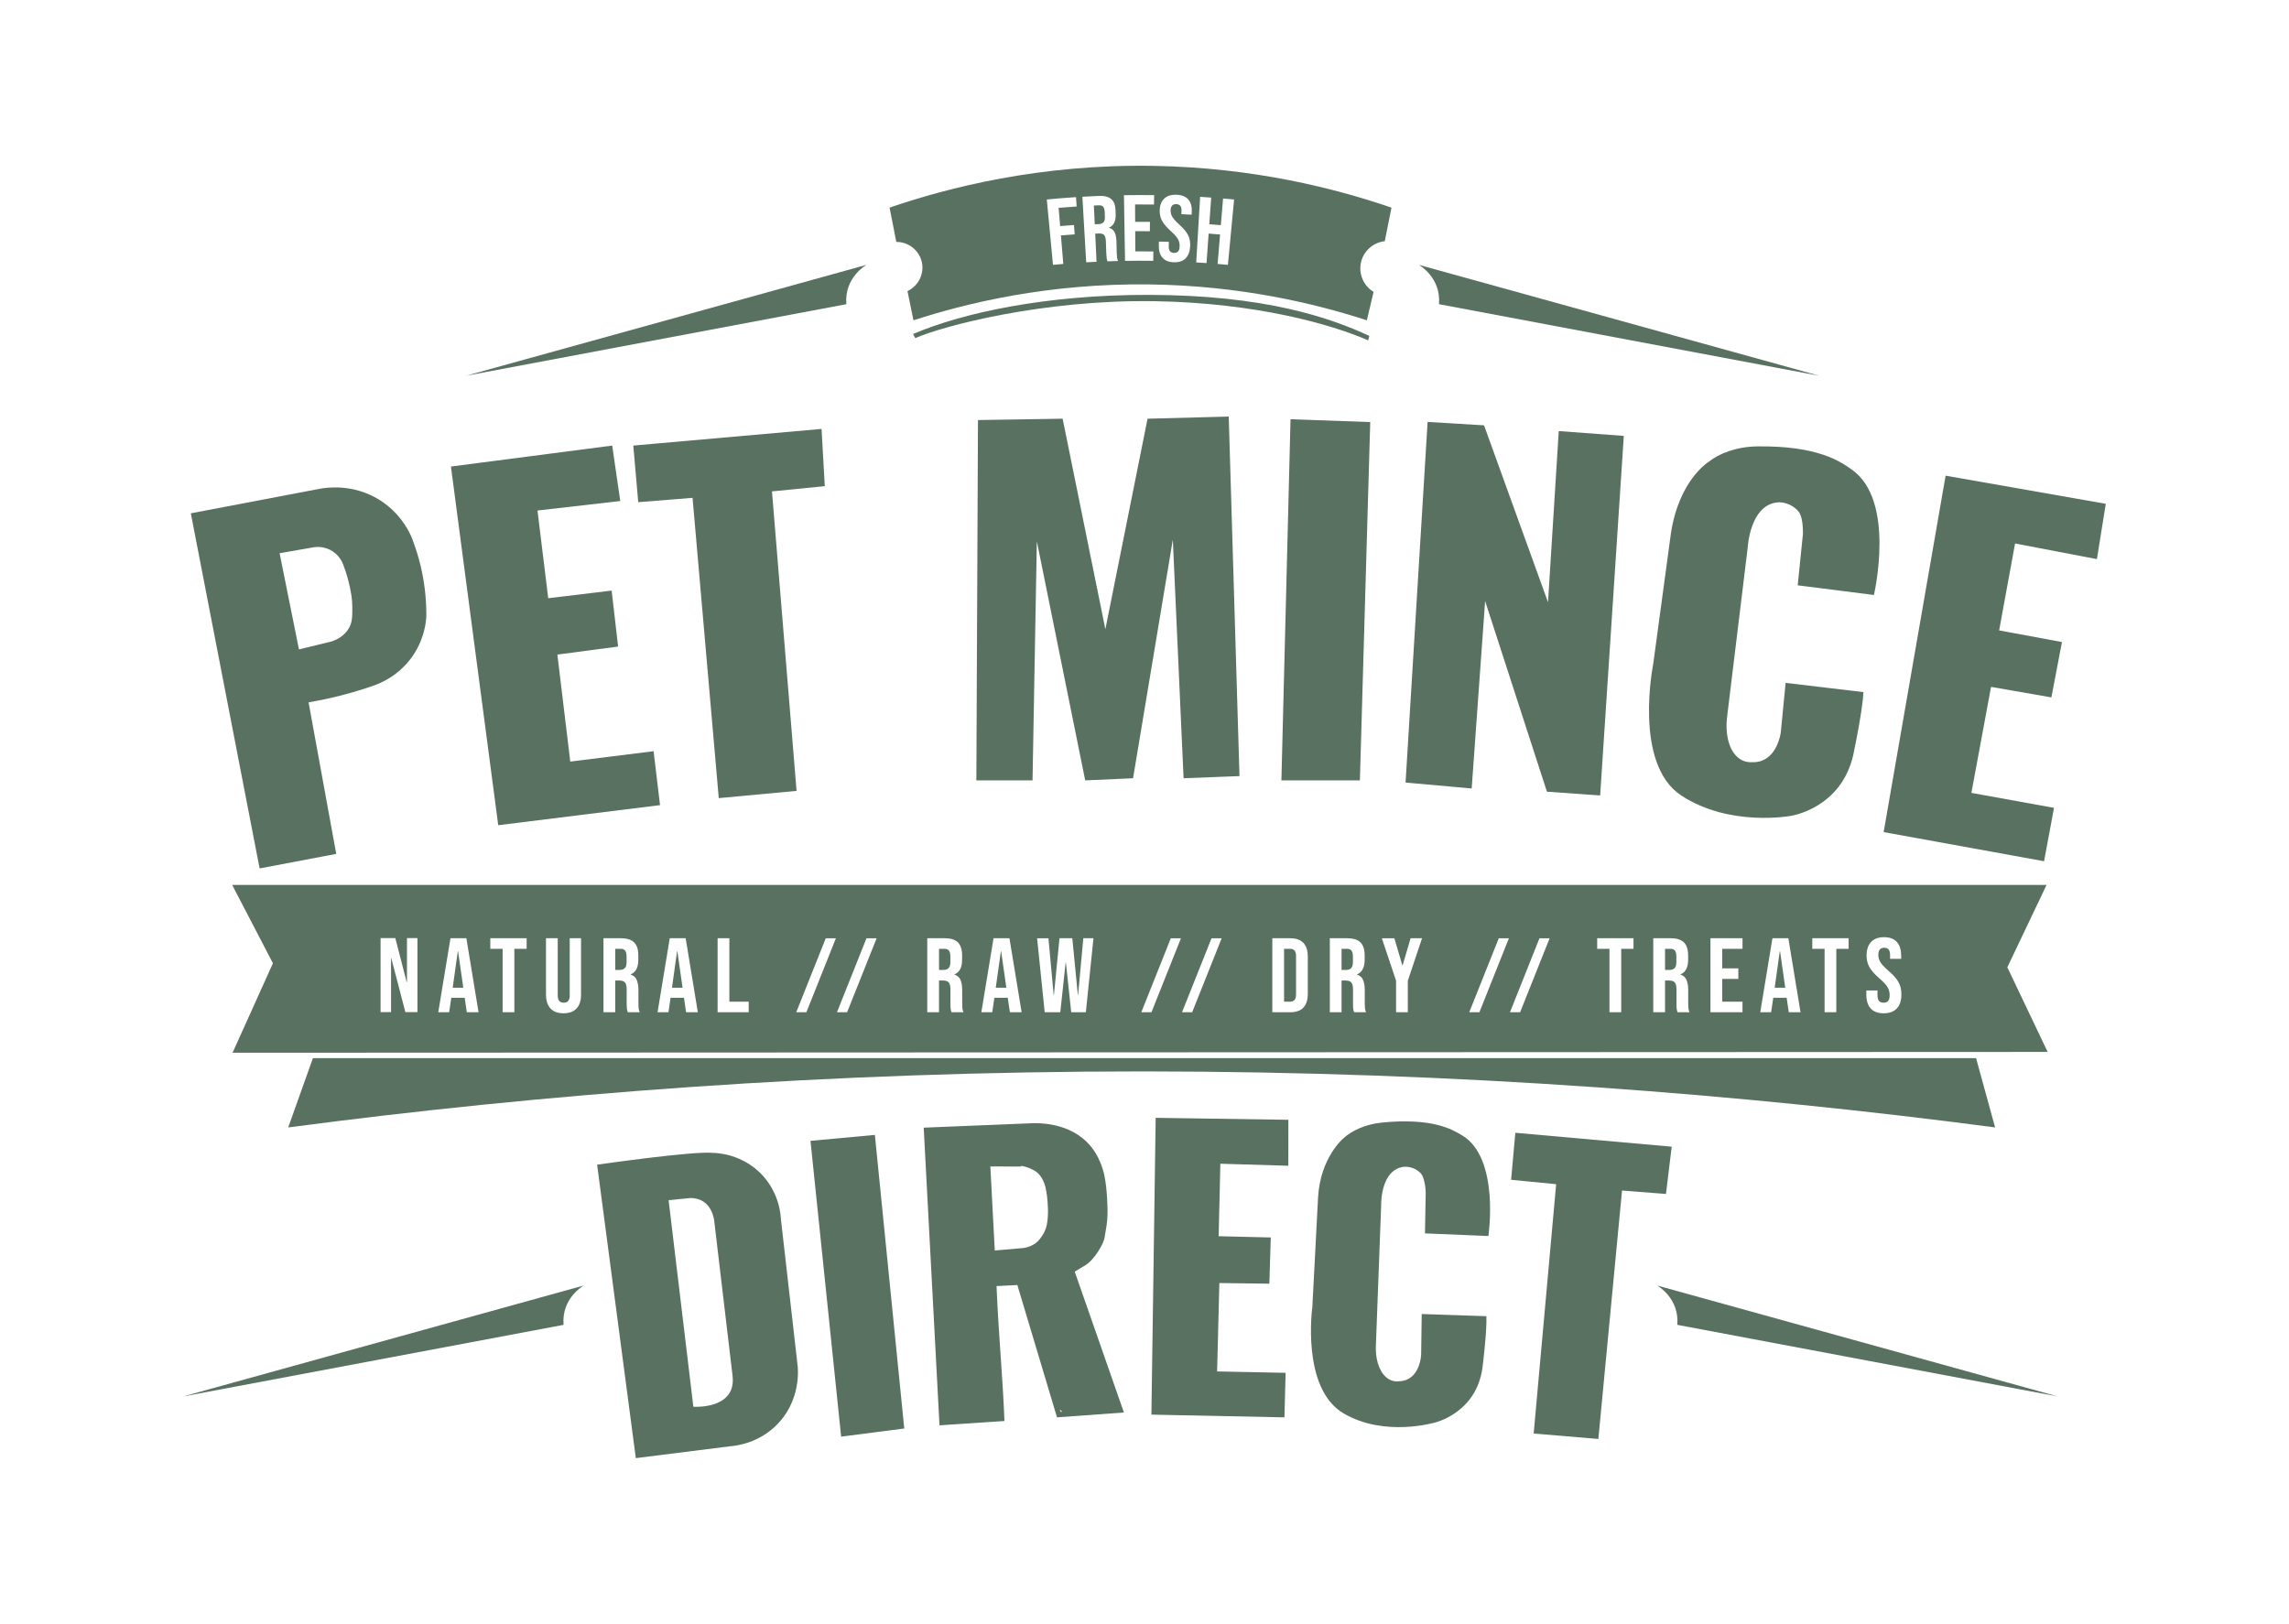
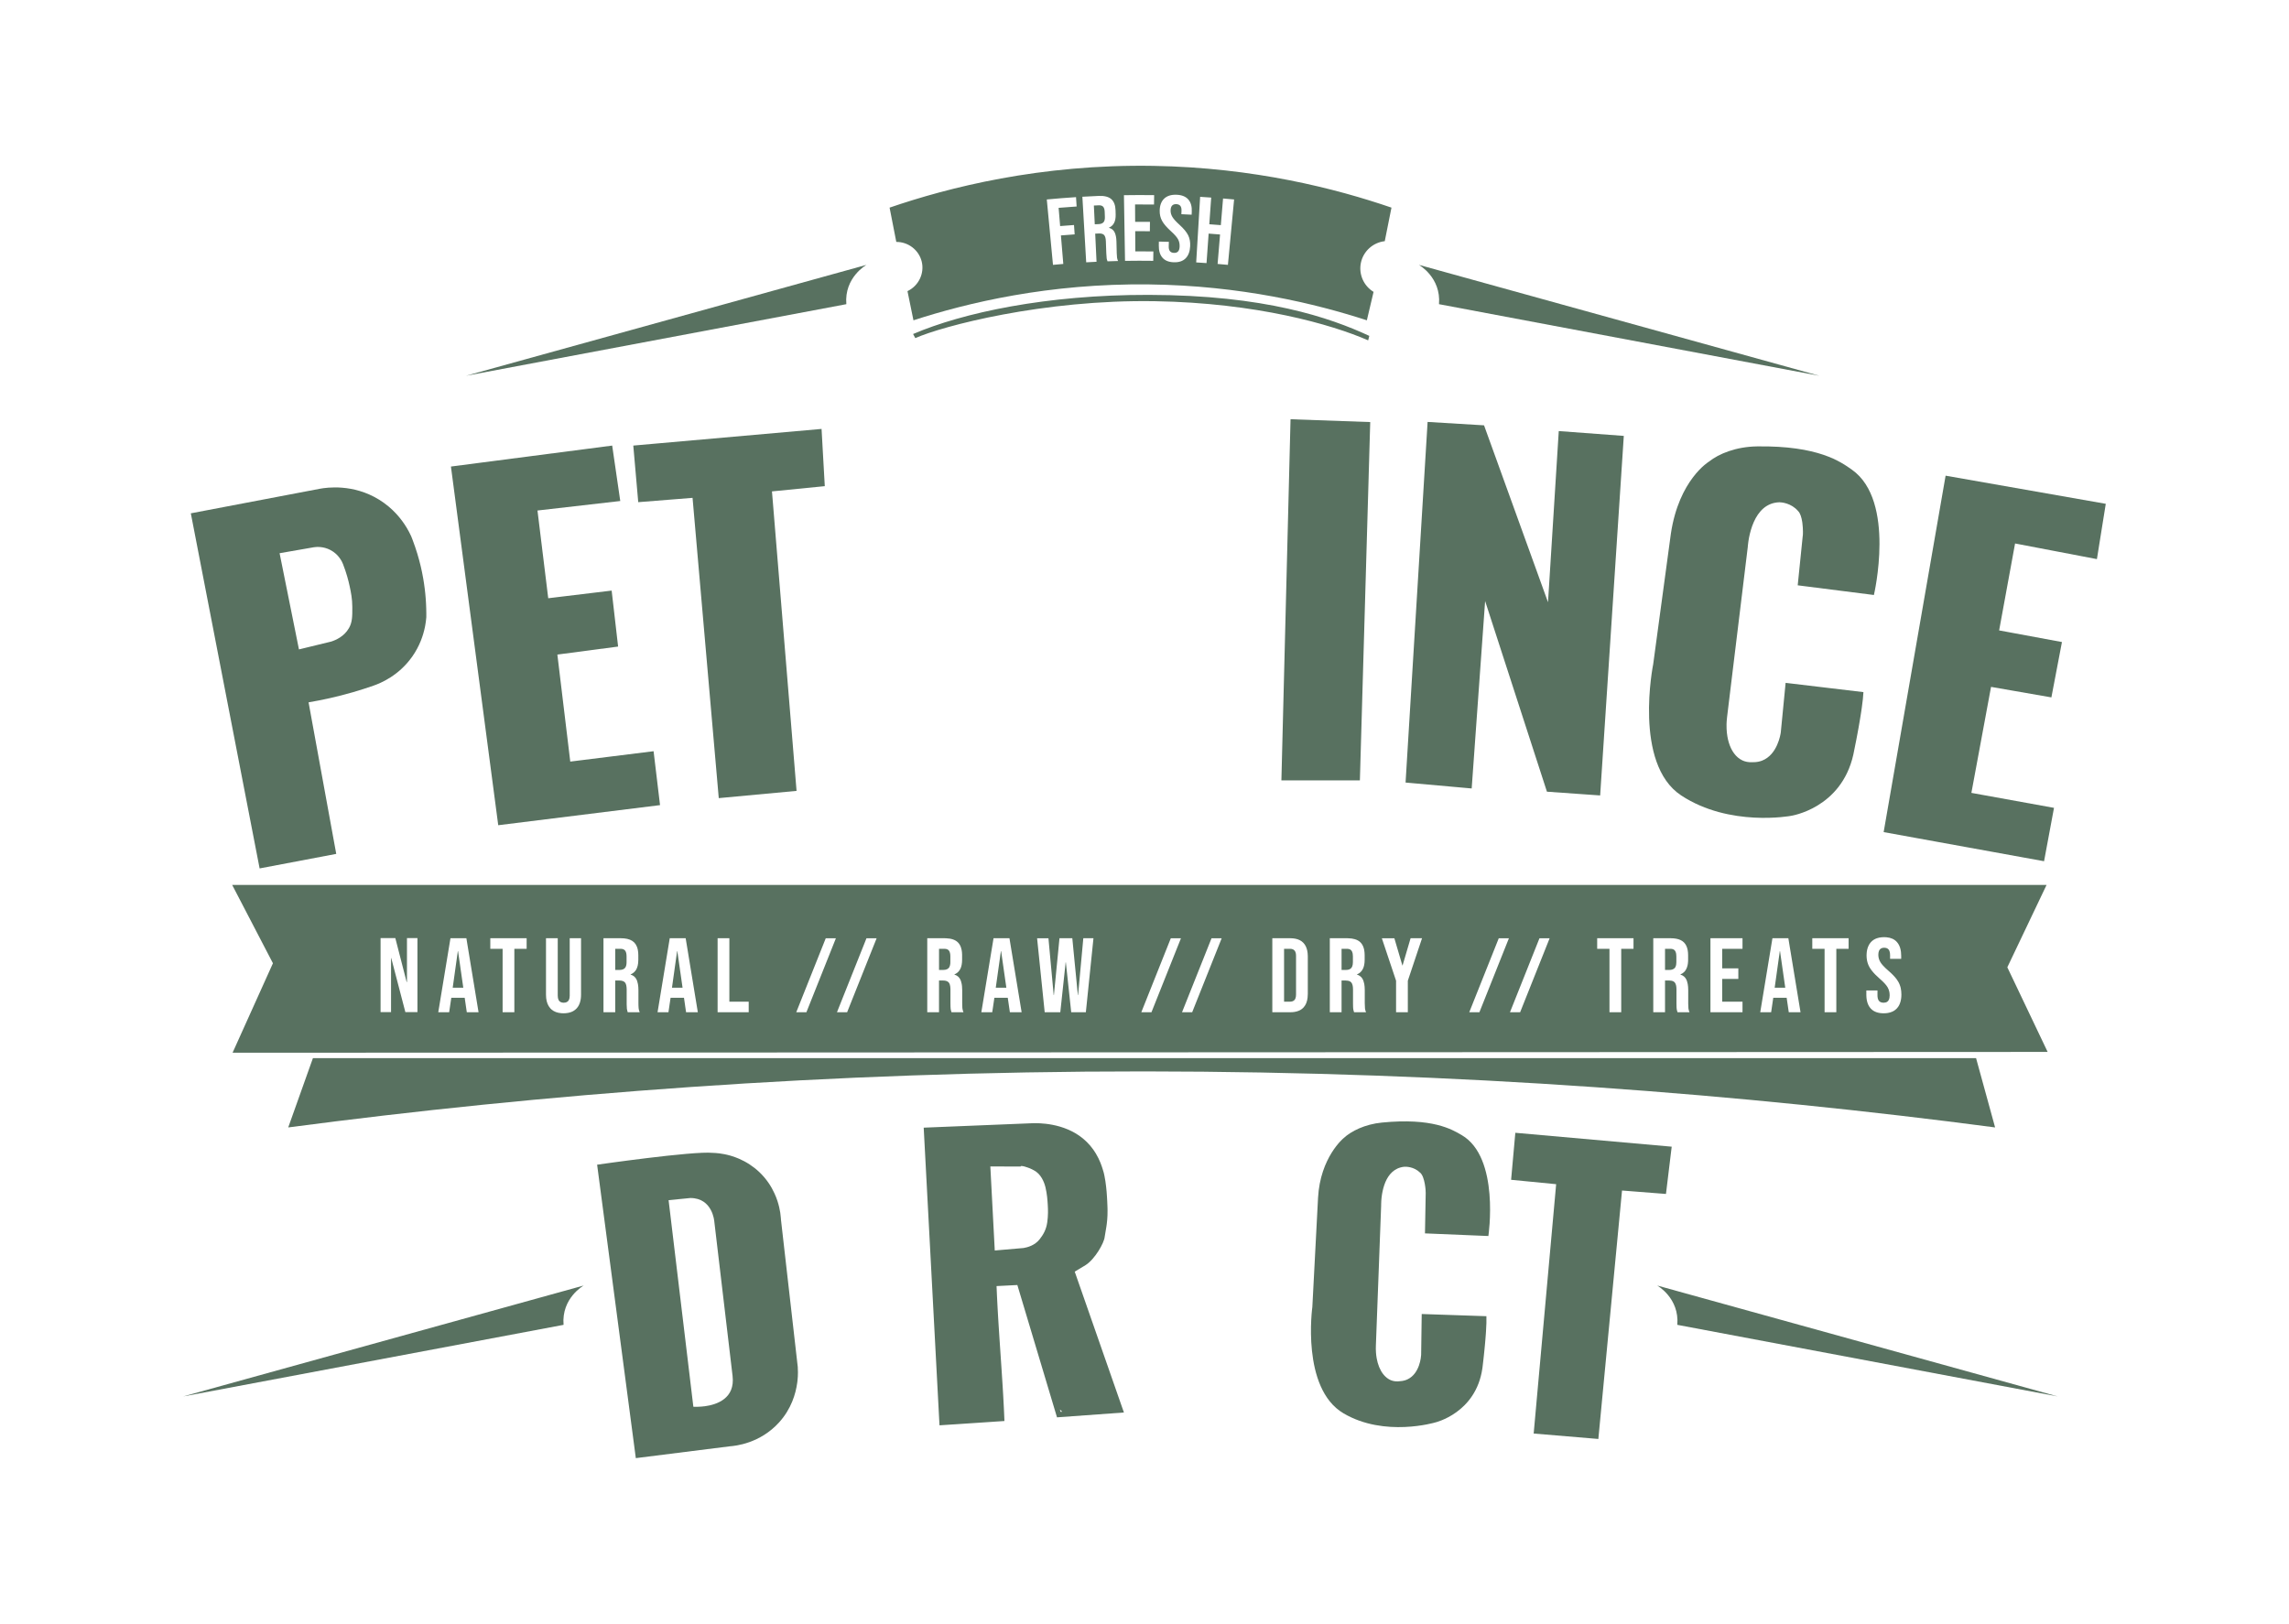
<svg xmlns="http://www.w3.org/2000/svg" viewBox="0 0 2124 1507.06" data-name="Layer 1" id="Layer_1">
  <defs>
    <style>
      .cls-1 {
        fill: #587160;
        stroke-width: 0px;
      }
    </style>
  </defs>
  <path d="M429.42,913.37l-.94-6.52-.7-4.95h-.01l-.3-2.09h0s-.63-4.45-.63-4.45l-.71-4.94-.93-6.53-.17-1.17h-.2l-.1.7-.69,4.91-.52,3.71-.69,4.91-.52,3.72-.68,4.9-.52,3.72-.69,4.9-.35,2.48h9.82l-.47-3.3ZM429.42,913.37l-.94-6.52-.7-4.95h-.01l-.3-2.09h0s-.63-4.45-.63-4.45l-.71-4.94-.93-6.53-.17-1.17h-.2l-.1.7-.69,4.91-.52,3.71-.69,4.91-.52,3.72-.68,4.9-.52,3.72-.69,4.9-.35,2.48h9.82l-.47-3.3ZM429.42,913.37l-.94-6.52-.7-4.95h-.01l-.3-2.09h0s-.63-4.45-.63-4.45l-.71-4.94-.93-6.53-.17-1.17h-.2l-.1.7-.69,4.91-.52,3.71-.69,4.91-.52,3.72-.68,4.9-.52,3.72-.69,4.9-.35,2.48h9.82l-.47-3.3ZM580.06,882.22c-.89-1.11-2.3-1.66-4.21-1.66h-4.96v19.62h3.99c1.33,0,2.46-.21,3.38-.63.59-.27,1.09-.61,1.51-1.04.27-.28.51-.6.71-.97.62-1.12.92-2.66.92-4.62v-5.3c0-2.48-.45-4.28-1.34-5.4ZM429.42,913.37l-.94-6.52-.7-4.95h-.01l-.3-2.09h0s-.63-4.45-.63-4.45l-.71-4.94-.93-6.53-.17-1.17h-.2l-.1.7-.69,4.91-.52,3.71-.69,4.91-.52,3.72-.68,4.9-.52,3.72-.69,4.9-.35,2.48h9.82l-.47-3.3ZM580.06,882.22c-.89-1.11-2.3-1.66-4.21-1.66h-4.96v19.62h3.99c1.33,0,2.46-.21,3.38-.63.59-.27,1.09-.61,1.51-1.04.27-.28.51-.6.71-.97.62-1.12.92-2.66.92-4.62v-5.3c0-2.48-.45-4.28-1.34-5.4ZM429.42,913.37l-.94-6.52-.7-4.95h-.01l-.3-2.09h0s-.63-4.45-.63-4.45l-.71-4.94-.93-6.53-.17-1.17h-.2l-.1.7-.69,4.91-.52,3.71-.69,4.91-.52,3.72-.68,4.9-.52,3.72-.69,4.9-.35,2.48h9.82l-.47-3.3ZM580.06,882.22c-.89-1.11-2.3-1.66-4.21-1.66h-4.96v19.62h3.99c1.33,0,2.46-.21,3.38-.63.59-.27,1.09-.61,1.51-1.04.27-.28.51-.6.71-.97.62-1.12.92-2.66.92-4.62v-5.3c0-2.48-.45-4.28-1.34-5.4ZM633.15,915.2l-.71-4.95-.93-6.52-.57-3.91v-.02l-.14-1.02-.94-6.54-.7-4.93h-.01s-.65-4.59-.65-4.59h-.2l-.46,3.26-.52,3.72-.69,4.91-.52,3.71-.68,4.9-.53,3.72-.68,4.91-.52,3.71-.16,1.11h9.82l-.21-1.47ZM429.42,913.37l-.94-6.52-.7-4.95h-.01l-.3-2.09h0s-.63-4.45-.63-4.45l-.71-4.94-.93-6.53-.17-1.17h-.2l-.1.7-.69,4.91-.52,3.71-.69,4.91-.52,3.72-.68,4.9-.52,3.72-.69,4.9-.35,2.48h9.82l-.47-3.3ZM580.06,882.22c-.89-1.11-2.3-1.66-4.21-1.66h-4.96v19.62h3.99c1.33,0,2.46-.21,3.38-.63.59-.27,1.09-.61,1.51-1.04.27-.28.51-.6.71-.97.62-1.12.92-2.66.92-4.62v-5.3c0-2.48-.45-4.28-1.34-5.4ZM633.15,915.2l-.71-4.95-.93-6.52-.57-3.91v-.02l-.14-1.02-.94-6.54-.7-4.93h-.01s-.65-4.59-.65-4.59h-.2l-.46,3.26-.52,3.72-.69,4.91-.52,3.71-.68,4.9-.53,3.72-.68,4.91-.52,3.71-.16,1.11h9.82l-.21-1.47ZM429.42,913.37l-.94-6.52-.7-4.95h-.01l-.3-2.09h0s-.63-4.45-.63-4.45l-.71-4.94-.93-6.53-.17-1.17h-.2l-.1.7-.69,4.91-.52,3.71-.69,4.91-.52,3.72-.68,4.9-.52,3.72-.69,4.9-.35,2.48h9.82l-.47-3.3ZM580.06,882.22c-.89-1.11-2.3-1.66-4.21-1.66h-4.96v19.62h3.99c1.33,0,2.46-.21,3.38-.63.59-.27,1.09-.61,1.51-1.04.27-.28.51-.6.71-.97.62-1.12.92-2.66.92-4.62v-5.3c0-2.48-.45-4.28-1.34-5.4ZM633.15,915.2l-.71-4.95-.93-6.52-.57-3.91v-.02l-.14-1.02-.94-6.54-.7-4.93h-.01s-.65-4.59-.65-4.59h-.2l-.46,3.26-.52,3.72-.69,4.91-.52,3.71-.68,4.9-.53,3.72-.68,4.91-.52,3.71-.16,1.11h9.82l-.21-1.47ZM429.42,913.37l-.94-6.52-.7-4.95h-.01l-.3-2.09h0s-.63-4.45-.63-4.45l-.71-4.94-.93-6.53-.17-1.17h-.2l-.1.7-.69,4.91-.52,3.71-.69,4.91-.52,3.72-.68,4.9-.52,3.72-.69,4.9-.35,2.48h9.82l-.47-3.3ZM580.06,882.22c-.89-1.11-2.3-1.66-4.21-1.66h-4.96v19.62h3.99c1.33,0,2.46-.21,3.38-.63.59-.27,1.09-.61,1.51-1.04.27-.28.51-.6.71-.97.62-1.12.92-2.66.92-4.62v-5.3c0-2.48-.45-4.28-1.34-5.4ZM633.15,915.2l-.71-4.95-.93-6.52-.57-3.91v-.02l-.14-1.02-.94-6.54-.7-4.93h-.01s-.65-4.59-.65-4.59h-.2l-.46,3.26-.52,3.72-.69,4.91-.52,3.71-.68,4.9-.53,3.72-.68,4.91-.52,3.71-.16,1.11h9.82l-.21-1.47ZM429.42,913.37l-.94-6.52-.7-4.95h-.01l-.3-2.09h0s-.63-4.45-.63-4.45l-.71-4.94-.93-6.53-.17-1.17h-.2l-.1.7-.69,4.91-.52,3.71-.69,4.91-.52,3.72-.68,4.9-.52,3.72-.69,4.9-.35,2.48h9.82l-.47-3.3ZM580.06,882.22c-.89-1.11-2.3-1.66-4.21-1.66h-4.96v19.62h3.99c1.33,0,2.46-.21,3.38-.63.59-.27,1.09-.61,1.51-1.04.27-.28.51-.6.71-.97.62-1.12.92-2.66.92-4.62v-5.3c0-2.48-.45-4.28-1.34-5.4ZM633.15,915.2l-.71-4.95-.93-6.52-.57-3.91v-.02l-.14-1.02-.94-6.54-.7-4.93h-.01s-.65-4.59-.65-4.59h-.2l-.46,3.26-.52,3.72-.69,4.91-.52,3.71-.68,4.9-.53,3.72-.68,4.91-.52,3.71-.16,1.11h9.82l-.21-1.47ZM932.96,910.71h-.01s-.7-4.96-.7-4.96l-.86-5.93v-.02l-.08-.58-.71-4.96-.93-6.52-.71-4.95v-.07h-.21l-.5,3.59-.69,4.91-.52,3.72-.69,4.9-.52,3.72-.69,4.9-.52,3.72-.63,4.49h9.82l-.85-5.96ZM429.42,913.37l-.94-6.52-.7-4.95h-.01l-.3-2.09h0s-.63-4.45-.63-4.45l-.71-4.94-.93-6.53-.17-1.17h-.2l-.1.7-.69,4.91-.52,3.71-.69,4.91-.52,3.72-.68,4.9-.52,3.72-.69,4.9-.35,2.48h9.82l-.47-3.3ZM580.06,882.22c-.89-1.11-2.3-1.66-4.21-1.66h-4.96v19.62h3.99c1.33,0,2.46-.21,3.38-.63.59-.27,1.09-.61,1.51-1.04.27-.28.51-.6.71-.97.62-1.12.92-2.66.92-4.62v-5.3c0-2.48-.45-4.28-1.34-5.4ZM633.15,915.2l-.71-4.95-.93-6.52-.57-3.91v-.02l-.14-1.02-.94-6.54-.7-4.93h-.01s-.65-4.59-.65-4.59h-.2l-.46,3.26-.52,3.72-.69,4.91-.52,3.71-.68,4.9-.53,3.72-.68,4.91-.52,3.71-.16,1.11h9.82l-.21-1.47ZM932.96,910.71h-.01s-.7-4.96-.7-4.96l-.86-5.93v-.02l-.08-.58-.71-4.96-.93-6.52-.71-4.95v-.07h-.21l-.5,3.59-.69,4.91-.52,3.72-.69,4.9-.52,3.72-.69,4.9-.52,3.72-.63,4.49h9.82l-.85-5.96ZM429.42,913.37l-.94-6.52-.7-4.95h-.01l-.3-2.09h0s-.63-4.45-.63-4.45l-.71-4.94-.93-6.53-.17-1.17h-.2l-.1.7-.69,4.91-.52,3.71-.69,4.91-.52,3.72-.68,4.9-.52,3.72-.69,4.9-.35,2.48h9.82l-.47-3.3ZM580.06,882.22c-.89-1.11-2.3-1.66-4.21-1.66h-4.96v19.62h3.99c1.33,0,2.46-.21,3.38-.63.59-.27,1.09-.61,1.51-1.04.27-.28.51-.6.71-.97.62-1.12.92-2.66.92-4.62v-5.3c0-2.48-.45-4.28-1.34-5.4ZM633.15,915.2l-.71-4.95-.93-6.52-.57-3.91v-.02l-.14-1.02-.94-6.54-.7-4.93h-.01s-.65-4.59-.65-4.59h-.2l-.46,3.26-.52,3.72-.69,4.91-.52,3.71-.68,4.9-.53,3.72-.68,4.91-.52,3.71-.16,1.11h9.82l-.21-1.47ZM932.96,910.71h-.01s-.7-4.96-.7-4.96l-.86-5.93v-.02l-.08-.58-.71-4.96-.93-6.52-.71-4.95v-.07h-.21l-.5,3.59-.69,4.91-.52,3.72-.69,4.9-.52,3.72-.69,4.9-.52,3.72-.63,4.49h9.82l-.85-5.96ZM429.42,913.37l-.94-6.52-.7-4.95h-.01l-.3-2.09h0s-.63-4.45-.63-4.45l-.71-4.94-.93-6.53-.17-1.17h-.2l-.1.7-.69,4.91-.52,3.71-.69,4.91-.52,3.72-.68,4.9-.52,3.72-.69,4.9-.35,2.48h9.82l-.47-3.3ZM580.06,882.22c-.89-1.11-2.3-1.66-4.21-1.66h-4.96v19.62h3.99c1.33,0,2.46-.21,3.38-.63.59-.27,1.09-.61,1.51-1.04.27-.28.51-.6.71-.97.62-1.12.92-2.66.92-4.62v-5.3c0-2.48-.45-4.28-1.34-5.4ZM633.15,915.2l-.71-4.95-.93-6.52-.57-3.91v-.02l-.14-1.02-.94-6.54-.7-4.93h-.01s-.65-4.59-.65-4.59h-.2l-.46,3.26-.52,3.72-.69,4.91-.52,3.71-.68,4.9-.53,3.72-.68,4.91-.52,3.71-.16,1.11h9.82l-.21-1.47ZM932.96,910.71h-.01s-.7-4.96-.7-4.96l-.86-5.93v-.02l-.08-.58-.71-4.96-.93-6.52-.71-4.95v-.07h-.21l-.5,3.59-.69,4.91-.52,3.72-.69,4.9-.52,3.72-.69,4.9-.52,3.72-.63,4.49h9.82l-.85-5.96ZM429.42,913.37l-.94-6.52-.7-4.95h-.01l-.3-2.09h0s-.63-4.45-.63-4.45l-.71-4.94-.93-6.53-.17-1.17h-.2l-.1.7-.69,4.91-.52,3.71-.69,4.91-.52,3.72-.68,4.9-.52,3.72-.69,4.9-.35,2.48h9.82l-.47-3.3ZM580.06,882.22c-.89-1.11-2.3-1.66-4.21-1.66h-4.96v19.62h3.99c1.33,0,2.46-.21,3.38-.63.59-.27,1.09-.61,1.51-1.04.27-.28.51-.6.71-.97.62-1.12.92-2.66.92-4.62v-5.3c0-2.48-.45-4.28-1.34-5.4ZM633.15,915.2l-.71-4.95-.93-6.52-.57-3.91v-.02l-.14-1.02-.94-6.54-.7-4.93h-.01s-.65-4.59-.65-4.59h-.2l-.46,3.26-.52,3.72-.69,4.91-.52,3.71-.68,4.9-.53,3.72-.68,4.91-.52,3.71-.16,1.11h9.82l-.21-1.47ZM932.96,910.71h-.01s-.7-4.96-.7-4.96l-.86-5.93v-.02l-.08-.58-.71-4.96-.93-6.52-.71-4.95v-.07h-.21l-.5,3.59-.69,4.91-.52,3.72-.69,4.9-.52,3.72-.69,4.9-.52,3.72-.63,4.49h9.82l-.85-5.96ZM1202.55,885.76c-.17-1.61-.62-2.82-1.37-3.64-.91-.98-2.18-1.5-3.82-1.55-.1-.01-.2-.01-.3-.01h-5.55v49.06h5.55c.07,0,.13,0,.19-.01,1.32-.02,2.4-.35,3.25-.97.25-.16.47-.37.68-.59.65-.71,1.08-1.72,1.29-3.04.1-.62.15-1.31.15-2.07v-35.71c0-.52-.02-1.01-.07-1.47ZM429.42,913.37l-.94-6.52-.7-4.95h-.01l-.3-2.09h0s-.63-4.45-.63-4.45l-.71-4.94-.93-6.53-.17-1.17h-.2l-.1.7-.69,4.91-.52,3.71-.69,4.91-.52,3.72-.68,4.9-.52,3.72-.69,4.9-.35,2.48h9.82l-.47-3.3ZM580.06,882.22c-.89-1.11-2.3-1.66-4.21-1.66h-4.96v19.62h3.99c1.33,0,2.46-.21,3.38-.63.59-.27,1.09-.61,1.51-1.04.27-.28.51-.6.71-.97.62-1.12.92-2.66.92-4.62v-5.3c0-2.48-.45-4.28-1.34-5.4ZM633.15,915.2l-.71-4.95-.93-6.52-.57-3.91v-.02l-.14-1.02-.94-6.54-.7-4.93h-.01s-.65-4.59-.65-4.59h-.2l-.46,3.26-.52,3.72-.69,4.91-.52,3.71-.68,4.9-.53,3.72-.68,4.91-.52,3.71-.16,1.11h9.82l-.21-1.47ZM932.96,910.71h-.01s-.7-4.96-.7-4.96l-.86-5.93v-.02l-.08-.58-.71-4.96-.93-6.52-.71-4.95v-.07h-.21l-.5,3.59-.69,4.91-.52,3.72-.69,4.9-.52,3.72-.69,4.9-.52,3.72-.63,4.49h9.82l-.85-5.96ZM1202.55,885.76c-.17-1.61-.62-2.82-1.37-3.64-.91-.98-2.18-1.5-3.82-1.55-.1-.01-.2-.01-.3-.01h-5.55v49.06h5.55c.07,0,.13,0,.19-.01,1.32-.02,2.4-.35,3.25-.97.25-.16.47-.37.68-.59.65-.71,1.08-1.72,1.29-3.04.1-.62.15-1.31.15-2.07v-35.71c0-.52-.02-1.01-.07-1.47ZM429.42,913.37l-.94-6.52-.7-4.95h-.01l-.3-2.09h0s-.63-4.45-.63-4.45l-.71-4.94-.93-6.53-.17-1.17h-.2l-.1.7-.69,4.91-.52,3.71-.69,4.91-.52,3.72-.68,4.9-.52,3.72-.69,4.9-.35,2.48h9.82l-.47-3.3ZM580.06,882.22c-.89-1.11-2.3-1.66-4.21-1.66h-4.96v19.62h3.99c1.33,0,2.46-.21,3.38-.63.59-.27,1.09-.61,1.51-1.04.27-.28.51-.6.71-.97.62-1.12.92-2.66.92-4.62v-5.3c0-2.48-.45-4.28-1.34-5.4ZM633.15,915.2l-.71-4.95-.93-6.52-.57-3.91v-.02l-.14-1.02-.94-6.54-.7-4.93h-.01s-.65-4.59-.65-4.59h-.2l-.46,3.26-.52,3.72-.69,4.91-.52,3.71-.68,4.9-.53,3.72-.68,4.91-.52,3.71-.16,1.11h9.82l-.21-1.47ZM932.96,910.71h-.01s-.7-4.96-.7-4.96l-.86-5.93v-.02l-.08-.58-.71-4.96-.93-6.52-.71-4.95v-.07h-.21l-.5,3.59-.69,4.91-.52,3.72-.69,4.9-.52,3.72-.69,4.9-.52,3.72-.63,4.49h9.82l-.85-5.96ZM1202.55,885.76c-.17-1.61-.62-2.82-1.37-3.64-.91-.98-2.18-1.5-3.82-1.55-.1-.01-.2-.01-.3-.01h-5.55v49.06h5.55c.07,0,.13,0,.19-.01,1.32-.02,2.4-.35,3.25-.97.25-.16.47-.37.68-.59.65-.71,1.08-1.72,1.29-3.04.1-.62.15-1.31.15-2.07v-35.71c0-.52-.02-1.01-.07-1.47ZM429.42,913.37l-.94-6.52-.7-4.95h-.01l-.3-2.09h0s-.63-4.45-.63-4.45l-.71-4.94-.93-6.53-.17-1.17h-.2l-.1.7-.69,4.91-.52,3.71-.69,4.91-.52,3.72-.68,4.9-.52,3.72-.69,4.9-.35,2.48h9.82l-.47-3.3ZM580.06,882.22c-.89-1.11-2.3-1.66-4.21-1.66h-4.96v19.62h3.99c1.33,0,2.46-.21,3.38-.63.59-.27,1.09-.61,1.51-1.04.27-.28.51-.6.71-.97.62-1.12.92-2.66.92-4.62v-5.3c0-2.48-.45-4.28-1.34-5.4ZM633.15,915.2l-.71-4.95-.93-6.52-.57-3.91v-.02l-.14-1.02-.94-6.54-.7-4.93h-.01s-.65-4.59-.65-4.59h-.2l-.46,3.26-.52,3.72-.69,4.91-.52,3.71-.68,4.9-.53,3.72-.68,4.91-.52,3.71-.16,1.11h9.82l-.21-1.47ZM932.96,910.71h-.01s-.7-4.96-.7-4.96l-.86-5.93v-.02l-.08-.58-.71-4.96-.93-6.52-.71-4.95v-.07h-.21l-.5,3.59-.69,4.91-.52,3.72-.69,4.9-.52,3.72-.69,4.9-.52,3.72-.63,4.49h9.82l-.85-5.96ZM1202.55,885.76c-.17-1.61-.62-2.82-1.37-3.64-.91-.98-2.18-1.5-3.82-1.55-.1-.01-.2-.01-.3-.01h-5.55v49.06h5.55c.07,0,.13,0,.19-.01,1.32-.02,2.4-.35,3.25-.97.25-.16.47-.37.68-.59.65-.71,1.08-1.72,1.29-3.04.1-.62.15-1.31.15-2.07v-35.71c0-.52-.02-1.01-.07-1.47ZM429.42,913.37l-.94-6.52-.7-4.95h-.01l-.3-2.09h0s-.63-4.45-.63-4.45l-.71-4.94-.93-6.53-.17-1.17h-.2l-.1.7-.69,4.91-.52,3.71-.69,4.91-.52,3.72-.68,4.9-.52,3.72-.69,4.9-.35,2.48h9.82l-.47-3.3ZM580.06,882.22c-.89-1.11-2.3-1.66-4.21-1.66h-4.96v19.62h3.99c1.33,0,2.46-.21,3.38-.63.59-.27,1.09-.61,1.51-1.04.27-.28.51-.6.71-.97.62-1.12.92-2.66.92-4.62v-5.3c0-2.48-.45-4.28-1.34-5.4ZM633.15,915.2l-.71-4.95-.93-6.52-.57-3.91v-.02l-.14-1.02-.94-6.54-.7-4.93h-.01s-.65-4.59-.65-4.59h-.2l-.46,3.26-.52,3.72-.69,4.91-.52,3.71-.68,4.9-.53,3.72-.68,4.91-.52,3.71-.16,1.11h9.82l-.21-1.47ZM932.96,910.71h-.01s-.7-4.96-.7-4.96l-.86-5.93v-.02l-.08-.58-.71-4.96-.93-6.52-.71-4.95v-.07h-.21l-.5,3.59-.69,4.91-.52,3.72-.69,4.9-.52,3.72-.69,4.9-.52,3.72-.63,4.49h9.82l-.85-5.96ZM1202.55,885.76c-.17-1.61-.62-2.82-1.37-3.64-.91-.98-2.18-1.5-3.82-1.55-.1-.01-.2-.01-.3-.01h-5.55v49.06h5.55c.07,0,.13,0,.19-.01,1.32-.02,2.4-.35,3.25-.97.25-.16.47-.37.68-.59.65-.71,1.08-1.72,1.29-3.04.1-.62.15-1.31.15-2.07v-35.71c0-.52-.02-1.01-.07-1.47ZM429.42,913.37l-.94-6.52-.7-4.95h-.01l-.3-2.09h0s-.63-4.45-.63-4.45l-.71-4.94-.93-6.53-.17-1.17h-.2l-.1.7-.69,4.91-.52,3.71-.69,4.91-.52,3.72-.68,4.9-.52,3.72-.69,4.9-.35,2.48h9.82l-.47-3.3ZM580.06,882.22c-.89-1.11-2.3-1.66-4.21-1.66h-4.96v19.62h3.99c1.33,0,2.46-.21,3.38-.63.59-.27,1.09-.61,1.51-1.04.27-.28.51-.6.71-.97.62-1.12.92-2.66.92-4.62v-5.3c0-2.48-.45-4.28-1.34-5.4ZM633.15,915.2l-.71-4.95-.93-6.52-.57-3.91v-.02l-.14-1.02-.94-6.54-.7-4.93h-.01s-.65-4.59-.65-4.59h-.2l-.46,3.26-.52,3.72-.69,4.91-.52,3.71-.68,4.9-.53,3.72-.68,4.91-.52,3.71-.16,1.11h9.82l-.21-1.47ZM932.96,910.71h-.01s-.7-4.96-.7-4.96l-.86-5.93v-.02l-.08-.58-.71-4.96-.93-6.52-.71-4.95v-.07h-.21l-.5,3.59-.69,4.91-.52,3.72-.69,4.9-.52,3.72-.69,4.9-.52,3.72-.63,4.49h9.82l-.85-5.96ZM1202.55,885.76c-.17-1.61-.62-2.82-1.37-3.64-.91-.98-2.18-1.5-3.82-1.55-.1-.01-.2-.01-.3-.01h-5.55v49.06h5.55c.07,0,.13,0,.19-.01,1.32-.02,2.4-.35,3.25-.97.25-.16.47-.37.68-.59.65-.71,1.08-1.72,1.29-3.04.1-.62.15-1.31.15-2.07v-35.71c0-.52-.02-1.01-.07-1.47ZM429.42,913.37l-.94-6.52-.7-4.95h-.01l-.3-2.09h0s-.63-4.45-.63-4.45l-.71-4.94-.93-6.53-.17-1.17h-.2l-.1.7-.69,4.91-.52,3.71-.69,4.91-.52,3.72-.68,4.9-.52,3.72-.69,4.9-.35,2.48h9.82l-.47-3.3ZM580.06,882.22c-.89-1.11-2.3-1.66-4.21-1.66h-4.96v19.62h3.99c1.33,0,2.46-.21,3.38-.63.59-.27,1.09-.61,1.51-1.04.27-.28.51-.6.71-.97.62-1.12.92-2.66.92-4.62v-5.3c0-2.48-.45-4.28-1.34-5.4ZM633.15,915.2l-.71-4.95-.93-6.52-.57-3.91v-.02l-.14-1.02-.94-6.54-.7-4.93h-.01s-.65-4.59-.65-4.59h-.2l-.46,3.26-.52,3.72-.69,4.91-.52,3.71-.68,4.9-.53,3.72-.68,4.91-.52,3.71-.16,1.11h9.82l-.21-1.47ZM932.96,910.71h-.01s-.7-4.96-.7-4.96l-.86-5.93v-.02l-.08-.58-.71-4.96-.93-6.52-.71-4.95v-.07h-.21l-.5,3.59-.69,4.91-.52,3.72-.69,4.9-.52,3.72-.69,4.9-.52,3.72-.63,4.49h9.82l-.85-5.96ZM1202.55,885.76c-.17-1.61-.62-2.82-1.37-3.64-.91-.98-2.18-1.5-3.82-1.55-.1-.01-.2-.01-.3-.01h-5.55v49.06h5.55c.07,0,.13,0,.19-.01,1.32-.02,2.4-.35,3.25-.97.25-.16.47-.37.68-.59.65-.71,1.08-1.72,1.29-3.04.1-.62.15-1.31.15-2.07v-35.71c0-.52-.02-1.01-.07-1.47ZM429.42,913.37l-.94-6.52-.7-4.95h-.01l-.3-2.09h0s-.63-4.45-.63-4.45l-.71-4.94-.93-6.53-.17-1.17h-.2l-.1.7-.69,4.91-.52,3.71-.69,4.91-.52,3.72-.68,4.9-.52,3.72-.69,4.9-.35,2.48h9.82l-.47-3.3ZM580.06,882.22c-.89-1.11-2.3-1.66-4.21-1.66h-4.96v19.62h3.99c1.33,0,2.46-.21,3.38-.63.59-.27,1.09-.61,1.51-1.04.27-.28.51-.6.71-.97.62-1.12.92-2.66.92-4.62v-5.3c0-2.48-.45-4.28-1.34-5.4ZM633.15,915.2l-.71-4.95-.93-6.52-.57-3.91v-.02l-.14-1.02-.94-6.54-.7-4.93h-.01s-.65-4.59-.65-4.59h-.2l-.46,3.26-.52,3.72-.69,4.91-.52,3.71-.68,4.9-.53,3.72-.68,4.91-.52,3.71-.16,1.11h9.82l-.21-1.47ZM932.96,910.71h-.01s-.7-4.96-.7-4.96l-.86-5.93v-.02l-.08-.58-.71-4.96-.93-6.52-.71-4.95v-.07h-.21l-.5,3.59-.69,4.91-.52,3.72-.69,4.9-.52,3.72-.69,4.9-.52,3.72-.63,4.49h9.82l-.85-5.96ZM1202.55,885.76c-.17-1.61-.62-2.82-1.37-3.64-.91-.98-2.18-1.5-3.82-1.55-.1-.01-.2-.01-.3-.01h-5.55v49.06h5.55c.07,0,.13,0,.19-.01,1.32-.02,2.4-.35,3.25-.97.25-.16.47-.37.68-.59.65-.71,1.08-1.72,1.29-3.04.1-.62.15-1.31.15-2.07v-35.71c0-.52-.02-1.01-.07-1.47ZM429.42,913.37l-.94-6.52-.7-4.95h-.01l-.3-2.09h0s-.63-4.45-.63-4.45l-.71-4.94-.93-6.53-.17-1.17h-.2l-.1.7-.69,4.91-.52,3.71-.69,4.91-.52,3.72-.68,4.9-.52,3.72-.69,4.9-.35,2.48h9.82l-.47-3.3ZM580.06,882.22c-.89-1.11-2.3-1.66-4.21-1.66h-4.96v19.62h3.99c1.33,0,2.46-.21,3.38-.63.59-.27,1.09-.61,1.51-1.04.27-.28.51-.6.71-.97.62-1.12.92-2.66.92-4.62v-5.3c0-2.48-.45-4.28-1.34-5.4ZM633.15,915.2l-.71-4.95-.93-6.52-.57-3.91v-.02l-.14-1.02-.94-6.54-.7-4.93h-.01s-.65-4.59-.65-4.59h-.2l-.46,3.26-.52,3.72-.69,4.91-.52,3.71-.68,4.9-.53,3.72-.68,4.91-.52,3.71-.16,1.11h9.82l-.21-1.47ZM932.96,910.71h-.01s-.7-4.96-.7-4.96l-.86-5.93v-.02l-.08-.58-.71-4.96-.93-6.52-.71-4.95v-.07h-.21l-.5,3.59-.69,4.91-.52,3.72-.69,4.9-.52,3.72-.69,4.9-.52,3.72-.63,4.49h9.82l-.85-5.96ZM1202.55,885.76c-.17-1.61-.62-2.82-1.37-3.64-.91-.98-2.18-1.5-3.82-1.55-.1-.01-.2-.01-.3-.01h-5.55v49.06h5.55c.07,0,.13,0,.19-.01,1.32-.02,2.4-.35,3.25-.97.25-.16.47-.37.68-.59.65-.71,1.08-1.72,1.29-3.04.1-.62.15-1.31.15-2.07v-35.71c0-.52-.02-1.01-.07-1.47ZM1555.34,885.16c-.21-1.25-.59-2.23-1.15-2.94-.77-.95-1.91-1.49-3.41-1.62-.26-.03-.53-.04-.81-.04h-4.96v19.62h3.99c.57,0,1.09-.04,1.58-.11,1.21-.19,2.2-.61,2.97-1.26.12-.09.23-.19.34-.3.76-.78,1.26-1.94,1.48-3.48.1-.64.15-1.34.15-2.11v-5.3c0-.91-.06-1.74-.18-2.46ZM429.42,913.37l-.94-6.52-.7-4.95h-.01l-.3-2.09h0s-.63-4.45-.63-4.45l-.71-4.94-.93-6.53-.17-1.17h-.2l-.1.7-.69,4.91-.52,3.71-.69,4.91-.52,3.72-.68,4.9-.52,3.72-.69,4.9-.35,2.48h9.82l-.47-3.3ZM580.06,882.22c-.89-1.11-2.3-1.66-4.21-1.66h-4.96v19.62h3.99c1.33,0,2.46-.21,3.38-.63.59-.27,1.09-.61,1.51-1.04.27-.28.51-.6.71-.97.62-1.12.92-2.66.92-4.62v-5.3c0-2.48-.45-4.28-1.34-5.4ZM633.15,915.2l-.71-4.95-.93-6.52-.57-3.91v-.02l-.14-1.02-.94-6.54-.7-4.93h-.01s-.65-4.59-.65-4.59h-.2l-.46,3.26-.52,3.72-.69,4.91-.52,3.71-.68,4.9-.53,3.72-.68,4.91-.52,3.71-.16,1.11h9.82l-.21-1.47ZM932.96,910.71h-.01s-.7-4.96-.7-4.96l-.86-5.93v-.02l-.08-.58-.71-4.96-.93-6.52-.71-4.95v-.07h-.21l-.5,3.59-.69,4.91-.52,3.72-.69,4.9-.52,3.72-.69,4.9-.52,3.72-.63,4.49h9.82l-.85-5.96ZM1202.55,885.76c-.17-1.61-.62-2.82-1.37-3.64-.91-.98-2.18-1.5-3.82-1.55-.1-.01-.2-.01-.3-.01h-5.55v49.06h5.55c.07,0,.13,0,.19-.01,1.32-.02,2.4-.35,3.25-.97.25-.16.47-.37.68-.59.65-.71,1.08-1.72,1.29-3.04.1-.62.15-1.31.15-2.07v-35.71c0-.52-.02-1.01-.07-1.47ZM1555.34,885.16c-.21-1.25-.59-2.23-1.15-2.94-.77-.95-1.91-1.49-3.41-1.62-.26-.03-.53-.04-.81-.04h-4.96v19.62h3.99c.57,0,1.09-.04,1.58-.11,1.21-.19,2.2-.61,2.97-1.26.12-.09.23-.19.34-.3.76-.78,1.26-1.94,1.48-3.48.1-.64.15-1.34.15-2.11v-5.3c0-.91-.06-1.74-.18-2.46ZM429.42,913.37l-.94-6.52-.7-4.95h-.01l-.3-2.09h0s-.63-4.45-.63-4.45l-.71-4.94-.93-6.53-.17-1.17h-.2l-.1.7-.69,4.91-.52,3.71-.69,4.91-.52,3.72-.68,4.9-.52,3.72-.69,4.9-.35,2.48h9.82l-.47-3.3ZM580.06,882.22c-.89-1.11-2.3-1.66-4.21-1.66h-4.96v19.62h3.99c1.33,0,2.46-.21,3.38-.63.59-.27,1.09-.61,1.51-1.04.27-.28.51-.6.71-.97.62-1.12.92-2.66.92-4.62v-5.3c0-2.48-.45-4.28-1.34-5.4ZM633.15,915.2l-.71-4.95-.93-6.52-.57-3.91v-.02l-.14-1.02-.94-6.54-.7-4.93h-.01s-.65-4.59-.65-4.59h-.2l-.46,3.26-.52,3.72-.69,4.91-.52,3.71-.68,4.9-.53,3.72-.68,4.91-.52,3.71-.16,1.11h9.82l-.21-1.47ZM932.96,910.71h-.01s-.7-4.96-.7-4.96l-.86-5.93v-.02l-.08-.58-.71-4.96-.93-6.52-.71-4.95v-.07h-.21l-.5,3.59-.69,4.91-.52,3.72-.69,4.9-.52,3.72-.69,4.9-.52,3.72-.63,4.49h9.82l-.85-5.96ZM1202.55,885.76c-.17-1.61-.62-2.82-1.37-3.64-.91-.98-2.18-1.5-3.82-1.55-.1-.01-.2-.01-.3-.01h-5.55v49.06h5.55c.07,0,.13,0,.19-.01,1.32-.02,2.4-.35,3.25-.97.25-.16.47-.37.68-.59.65-.71,1.08-1.72,1.29-3.04.1-.62.15-1.31.15-2.07v-35.71c0-.52-.02-1.01-.07-1.47ZM1555.34,885.16c-.21-1.25-.59-2.23-1.15-2.94-.77-.95-1.91-1.49-3.41-1.62-.26-.03-.53-.04-.81-.04h-4.96v19.62h3.99c.57,0,1.09-.04,1.58-.11,1.21-.19,2.2-.61,2.97-1.26.12-.09.23-.19.34-.3.76-.78,1.26-1.94,1.48-3.48.1-.64.15-1.34.15-2.11v-5.3c0-.91-.06-1.74-.18-2.46ZM1656.04,912.98l-.93-6.54h-.01s-.7-4.95-.7-4.95l-.25-1.67v-.02l-.69-4.84-.7-4.93h-.01s-.93-6.55-.93-6.55l-.11-.76h-.21l-.05.39-.69,4.91-.52,3.71-.69,4.91-.52,3.72-.68,4.91-.52,3.71-.69,4.91-.39,2.78h9.82l-.53-3.69ZM429.42,913.37l-.94-6.52-.7-4.95h-.01l-.3-2.09h0s-.63-4.45-.63-4.45l-.71-4.94-.93-6.53-.17-1.17h-.2l-.1.7-.69,4.91-.52,3.71-.69,4.91-.52,3.72-.68,4.9-.52,3.72-.69,4.9-.35,2.48h9.82l-.47-3.3ZM580.06,882.22c-.89-1.11-2.3-1.66-4.21-1.66h-4.96v19.62h3.99c1.33,0,2.46-.21,3.38-.63.59-.27,1.09-.61,1.51-1.04.27-.28.51-.6.71-.97.62-1.12.92-2.66.92-4.62v-5.3c0-2.48-.45-4.28-1.34-5.4ZM633.15,915.2l-.71-4.95-.93-6.52-.57-3.91v-.02l-.14-1.02-.94-6.54-.7-4.93h-.01s-.65-4.59-.65-4.59h-.2l-.46,3.26-.52,3.72-.69,4.91-.52,3.71-.68,4.9-.53,3.72-.68,4.91-.52,3.71-.16,1.11h9.82l-.21-1.47ZM932.96,910.71h-.01s-.7-4.96-.7-4.96l-.86-5.93v-.02l-.08-.58-.71-4.96-.93-6.52-.71-4.95v-.07h-.21l-.5,3.59-.69,4.91-.52,3.72-.69,4.9-.52,3.72-.69,4.9-.52,3.72-.63,4.49h9.82l-.85-5.96ZM1202.55,885.76c-.17-1.61-.62-2.82-1.37-3.64-.91-.98-2.18-1.5-3.82-1.55-.1-.01-.2-.01-.3-.01h-5.55v49.06h5.55c.07,0,.13,0,.19-.01,1.32-.02,2.4-.35,3.25-.97.25-.16.47-.37.68-.59.65-.71,1.08-1.72,1.29-3.04.1-.62.15-1.31.15-2.07v-35.71c0-.52-.02-1.01-.07-1.47ZM1555.34,885.16c-.21-1.25-.59-2.23-1.15-2.94-.77-.95-1.91-1.49-3.41-1.62-.26-.03-.53-.04-.81-.04h-4.96v19.62h3.99c.57,0,1.09-.04,1.58-.11,1.21-.19,2.2-.61,2.97-1.26.12-.09.23-.19.34-.3.76-.78,1.26-1.94,1.48-3.48.1-.64.15-1.34.15-2.11v-5.3c0-.91-.06-1.74-.18-2.46ZM1656.04,912.98l-.93-6.54h-.01s-.7-4.95-.7-4.95l-.25-1.67v-.02l-.69-4.84-.7-4.93h-.01s-.93-6.55-.93-6.55l-.11-.76h-.21l-.05.39-.69,4.91-.52,3.71-.69,4.91-.52,3.72-.68,4.91-.52,3.71-.69,4.91-.39,2.78h9.82l-.53-3.69ZM1900.04,976.26l-37.41-78.54,36.41-76.45H215.44l37.82,72.7-37.45,83.04,1684.23-.75ZM1731.83,919.21h10.31v4.72c0,.31.01.61.03.89.04.69.14,1.32.29,1.88.53,2.06,1.75,3.3,3.67,3.72.51.12,1.06.18,1.66.18.05,0,.1,0,.14-.01,1.34-.01,2.45-.32,3.3-.93.29-.19.54-.42.77-.68.61-.69,1.03-1.65,1.25-2.89.14-.7.2-1.48.2-2.36,0-.61-.03-1.2-.1-1.78-.04-.47-.11-.93-.19-1.37-.32-1.62-.89-3.1-1.7-4.45-1.32-2.19-3.77-4.83-7.34-7.9-3.02-2.64-5.42-5.1-7.21-7.4-.81-1.03-1.49-2.03-2.05-2.99h-.01c-.05-.09-.09-.18-.14-.26-1.12-1.99-1.89-4.14-2.31-6.45-.25-1.38-.38-2.81-.38-4.3,0-.55.01-1.09.05-1.62.07-1.33.23-2.58.49-3.75.33-1.51.82-2.89,1.46-4.13.47-.92,1.03-1.77,1.68-2.55.16-.19.32-.38.49-.56.74-.79,1.57-1.48,2.49-2.06.87-.55,1.83-1.01,2.86-1.37,1.4-.49,2.95-.81,4.65-.94.68-.06,1.38-.09,2.1-.09s1.45.03,2.13.09c4.18.36,7.42,1.82,9.72,4.37,1.62,1.81,2.76,4.1,3.39,6.87.17.73.3,1.5.4,2.3.15,1.14.22,2.36.22,3.64v2.85h-10.31v-3.53c0-1.58-.21-2.86-.63-3.87-.2-.5-.45-.93-.76-1.29-.47-.55-1.06-.96-1.75-1.22,0-.01-.01-.01-.01-.01-.66-.25-1.43-.38-2.3-.38-.75,0-1.42.09-2.02.29-1.36.42-2.32,1.33-2.86,2.73-.38.96-.57,2.14-.57,3.55v.11c.02,2.44.69,4.72,2.02,6.86.55.87,1.27,1.82,2.18,2.83,1.34,1.51,3.08,3.19,5.21,5.02,3.39,2.91,5.98,5.61,7.8,8.13h0c.63.89,1.17,1.74,1.61,2.57.65,1.21,1.17,2.5,1.58,3.87.13.44.25.89.36,1.35h0c.42,1.89.64,3.89.64,6.05v.19c0,1.4-.1,2.72-.29,3.95-.24,1.61-.63,3.09-1.18,4.42-.39,1.01-.88,1.94-1.45,2.78-.39.58-.82,1.12-1.29,1.62-.44.46-.9.89-1.4,1.28-.79.64-1.67,1.17-2.62,1.62-1.28.6-2.71,1.04-4.28,1.3-1.22.21-2.53.31-3.92.31h-.03c-2.45,0-4.62-.32-6.52-.96-1.93-.65-3.58-1.63-4.94-2.95-.18-.18-.36-.37-.54-.56-1.23-1.34-2.17-2.95-2.84-4.82-.71-1.97-1.11-4.24-1.19-6.8-.02-.39-.03-.78-.03-1.18v-3.93ZM1681.65,870.75h33.71v9.81h-11.4v58.87h-10.9v-58.87h-11.41v-9.81ZM1633.36,939.42l.79-4.81.6-3.63.79-4.81.6-3.63.79-4.8.6-3.64.79-4.81.6-3.63.79-4.8.6-3.64.79-4.81.6-3.64.79-4.8.6-3.63.79-4.81.6-3.63.19-1.15h14.77l.14.84,1.09,6.64v.06s.85,5.07.85,5.07l1.1,6.71.84,5.07,1.1,6.71.83,5.05h.01s1.1,6.71,1.1,6.71l.83,5.08h.01s1.1,6.7,1.1,6.7l.83,5.08h.01s1.1,6.7,1.1,6.7l.37,2.26h-10.91l-.51-3.5-.36-2.46-.6-4.09-.52-3.59v.2h-12.39l-.04.25-.72,4.88-.54,3.69-.68,4.62h-10.12ZM1587.15,870.75h29.75v9.81h-18.84v18.15h14.97v9.81h-14.97v21.1h18.84v9.81h-29.75v-68.68ZM1534.1,870.75h16.17c.17,0,.33,0,.5.01,1.69.02,3.24.16,4.65.43h.01c3.04.58,5.42,1.72,7.13,3.43,1.71,1.71,2.85,4.02,3.42,6.95h0c.02.08.04.16.05.24.26,1.4.39,2.95.4,4.63v4.32c0,.43-.01.84-.03,1.25-.05,1.36-.21,2.62-.46,3.78-.32,1.55-.83,2.91-1.51,4.08-.51.9-1.13,1.69-1.86,2.37-.93.87-2.02,1.56-3.28,2.06v.2c2.64.78,4.51,2.39,5.6,4.81.19.42.36.86.51,1.33h0s.02.04.02.06c.28.8.49,1.68.66,2.63.15.81.26,1.67.33,2.59.08.97.12,2.01.12,3.1v12.46c0,1.78.07,3.24.19,4.37,0,.02,0,.03.01.05.14,1.19.47,2.38.99,3.53h-11.11c-.4-1.11-.66-2.16-.79-3.14-.05-.4-.1-.94-.13-1.61-.05-.96-.07-2.19-.07-3.69v-12.55c0-.21,0-.41-.01-.61-.02-1.24-.14-2.31-.33-3.23-.26-1.18-.66-2.09-1.2-2.74-.71-.87-1.79-1.43-3.23-1.69-.62-.12-1.31-.18-2.07-.18h-3.77v29.44h-10.91v-68.68ZM1482.05,870.75h33.71v9.81h-11.4v58.87h-10.91v-58.87h-11.4v-9.81ZM1401.77,937.83l1.21-3.03,1.59-4,1.2-3.03,1.6-4,1.21-3.03,1.59-4,1.21-3.03,1.59-4,1.21-3.02,1.59-4,1.21-3.03,1.59-4,1.21-3.03,1.59-4,1.21-3.02,1.59-4.01,1.21-3.02,1.59-4,1.21-3.03.32-.8h9.42l-.21.52-1.2,3.03-1.57,3.93-.03.07-1.2,3.02-1.59,4-1.21,3.03-1.6,4-1.2,3.03-1.6,4-1.2,3.03-1.6,4-1.2,3.03-1.6,4-1.2,3.02-1.59,4-1.21,3.03-1.6,4-1.2,3.03-1.6,4.01-1.2,3.02-.75,1.88h-9.43l.64-1.6ZM1363.57,938.89l1.2-3.03,1.6-4,1.2-3.03,1.6-4,1.2-3.03,1.6-3.99,1.2-3.03,1.6-4,1.2-3.03,1.6-4,1.2-3.02,1.6-4,1.21-3.03,1.59-4.01,1.21-3.02,1.59-4,1.21-3.03,1.59-4,1.21-3.03.74-1.86h9.42l-.63,1.58-1.21,3.03-1.14,2.87-.45,1.13-1.21,3.03-1.59,4-1.21,3.02-1.59,4-1.21,3.03-1.59,4-1.21,3.03-1.59,4-1.21,3.03-1.59,3.99-1.21,3.03-1.59,4-1.21,3.03-1.59,4-1.21,3.03-1.6,4-1.2,3.03-.33.82h-9.42l.22-.54ZM1293.85,870.75l1.63,5.53.57,1.95,1.2,4.06,2.34,7.95,1.69,5.73h.2l.79-2.69.08-.28,1.28-4.32.96-3.27,1.27-4.32.97-3.27,1.27-4.32.81-2.75h10.62l-.03.09-1.06,3.18-1.4,4.19v.02s-1.07,3.15-1.07,3.15l-1.4,4.2-1.06,3.17-1.4,4.19-1.06,3.17-1.41,4.2-1.06,3.17-1.4,4.19-.84,2.52v29.24h-10.91v-29.24l-.11-.33-2.13-6.37-2.81-8.41h-.01s-2.13-6.38-2.13-6.38l-2.81-8.41-2.13-6.37-1.06-3.17h11.61ZM1233.95,870.75h16.17c.2,0,.39,0,.58.01,2.47.03,4.62.33,6.48.89,2.16.64,3.9,1.63,5.24,2.97,1.37,1.37,2.37,3.13,3.01,5.29,0,0,.01,0,.01.01.15.52.29,1.07.4,1.65.28,1.45.43,3.05.44,4.8v4.39c0,1.83-.15,3.48-.47,4.96-.24,1.18-.59,2.24-1.04,3.2-.59,1.29-1.36,2.38-2.31,3.28-.73.7-1.57,1.28-2.51,1.73-.26.14-.53.26-.81.37v.2c.94.28,1.78.66,2.52,1.15.01,0,.02,0,.02.02.94.6,1.72,1.38,2.33,2.33.28.41.52.84.73,1.31.19.42.36.86.51,1.33h0c.29.83.51,1.71.68,2.68h0c.14.8.25,1.63.32,2.52.09.99.13,2.06.13,3.18v12.07c0,1.95.07,3.53.2,4.74v.02c.13,1.21.46,2.41.99,3.58h-11.11c-.39-1.11-.65-2.16-.79-3.14-.06-.42-.1-.98-.13-1.68-.04-.95-.06-2.16-.06-3.62v-12.55c0-.2,0-.4-.01-.6-.03-1.29-.15-2.4-.36-3.34h-.01c-.25-1.13-.65-2.01-1.17-2.64-.7-.85-1.74-1.41-3.13-1.67-.65-.14-1.37-.2-2.17-.2h-3.77v29.44h-10.91v-68.68ZM1180.6,870.75h16.78c1.69.01,3.25.15,4.67.44,3.1.62,5.57,1.91,7.41,3.87,1.7,1.81,2.87,4.14,3.51,7.01,0,.02.01.05.01.07.32,1.46.5,3.04.53,4.77.02.27.02.54.02.81v34.74c0,1.26-.07,2.46-.22,3.58-.2,1.66-.56,3.17-1.07,4.53-.39,1.02-.86,1.96-1.42,2.81-.4.62-.86,1.21-1.36,1.74-.4.43-.84.83-1.3,1.18-.79.63-1.67,1.16-2.64,1.6-1.29.58-2.75,1-4.35,1.24-1.21.2-2.52.29-3.9.29h-16.67v-68.68ZM1097.46,937.82l1.21-3.03,1.59-3.99,1.21-3.03,1.59-4,1.21-3.03,1.59-4,1.21-3.03,1.59-4,1.21-3.03,1.59-4,1.21-3.03,1.59-3.99,1.21-3.03,1.6-4,1.2-3.03,1.6-4,1.2-3.03,1.6-4,1.2-3.02.32-.8h9.42l-.2.51-1.21,3.03-1.57,3.94-.02.06-1.21,3.03-1.6,4-1.2,3.03-1.6,3.99-1.2,3.03-1.6,4-1.2,3.03-1.6,4-1.2,3.03-1.6,4-1.2,3.03-1.6,3.99-1.2,3.03-1.6,4-1.21,3.03-1.59,4-1.21,3.03-.75,1.89h-9.42l.64-1.61ZM1059.26,938.89l1.2-3.03,1.6-4,1.21-3.03,1.59-4,1.2-3.03,1.6-4,1.21-3.03,1.59-4,1.21-3.03,1.59-3.99,1.21-3.03,1.59-4,1.21-3.03,1.59-4,1.21-3.03,1.59-4,1.21-3.02,1.59-4.01,1.21-3.02.74-1.86h9.42l-.63,1.58-1.2,3.03-1.15,2.87-.45,1.12-1.2,3.03-1.6,4-1.2,3.03-1.6,4-1.2,3.03-1.6,4-1.2,3.03-1.6,4-1.2,3.03-1.6,3.99-1.2,3.03-1.6,4-1.2,3.03-1.6,4-1.2,3.03-1.6,4-1.2,3.03-.33.82h-9.43l.22-.54ZM972.87,870.75l.13,1.39.56,6.09v.08s.44,4.67.44,4.67l.56,6.16.43,4.67.57,6.16.43,4.67.57,6.16.43,4.67.56,6.16.18,1.91h.2l.14-1.39.49-5.1.38-3.86.5-5.09.09-.9.29-2.96.49-5.1.38-3.86.5-5.09.38-3.86.5-5.1.37-3.86.5-5.1.15-1.52h11.9l.41,4.17.32,3.31.28,2.89.46,4.69.6,6.2.46,4.7.61,6.21.46,4.69.6,6.2.46,4.7.49,5.03h.2l.37-3.97.35-3.89.47-5.12.3-3.16.06-.71.47-5.13.36-3.88.47-5.12.36-3.88.47-5.13.36-3.87.47-5.13.35-3.8h9.42l-.35,3.41-.42,4.07-.1,1-.39,3.84-.52,5.08-.4,3.84-.52,5.07-.39,3.85-.52,5.07-.4,3.84-.52,5.08-.39,3.84-.52,5.07-.39,3.85-.52,5.07-.4,3.85-.29,2.85h-13.59l-.16-1.49-.67-6.27-.51-4.75-.67-6.26-.51-4.75-.14-1.31-.53-4.96-.51-4.75-.67-6.26-.51-4.75-.08-.76h-.19l-.05.44-.41,3.83-.54,5.05-.41,3.83-.54,5.05-.41,3.83-.54,5.05-.41,3.83-.54,5.05-.41,3.83-.54,5.05-.16,1.47h-14.48l-.24-2.3-.48-4.72-.64-6.23-.48-4.72-.64-6.24-.49-4.73-.63-6.22h-.01s-.48-4.73-.48-4.73l-.64-6.24-.48-4.72-.64-6.23-.49-4.73-.63-6.23-.07-.64h10.51ZM910.88,937.74l.6-3.63.79-4.81.6-3.63.79-4.8.6-3.64.79-4.81.6-3.64.79-4.79.6-3.65.79-4.8.6-3.64.79-4.8.6-3.64.79-4.8.6-3.63.7-4.28h14.77l.02.13.84,5.07.37,2.28.73,4.42.84,5.08,1.1,6.7.84,5.08,1.1,6.69.83,5.08h.01s1.1,6.7,1.1,6.7l.83,5.08h.01s1.1,6.69,1.1,6.69l.83,5.09.76,4.59h-10.91l-.84-5.78-.03-.18-.69-4.78-.42-2.9v.2h-12.4l-.5,3.43-.72,4.87-.55,3.69-.21,1.45h-10.12l.28-1.69ZM860.43,870.75h16.16c.38,0,.74.01,1.11.02,2.58.08,4.82.46,6.71,1.13.01,0,.01.01.01.01,1.81.63,3.3,1.54,4.47,2.71,1.19,1.2,2.12,2.71,2.75,4.53.28.75.5,1.55.66,2.41h0c.26,1.31.41,2.73.44,4.27.01.23.01.47.01.71v4.22c0,1.65-.13,3.16-.39,4.53-.22,1.21-.54,2.3-.95,3.29-.57,1.32-1.31,2.45-2.23,3.36-.7.74-1.51,1.34-2.42,1.81-.37.21-.75.39-1.15.55v.2c2.65.78,4.52,2.39,5.61,4.81.19.42.36.86.51,1.33.28.82.51,1.72.68,2.69.11.61.2,1.26.26,1.93h0c.12,1.17.18,2.42.18,3.76v12.07c0,1.66.04,3.05.13,4.17.02.21.04.4.06.59.13,1.21.47,2.41.99,3.58h-11.1c-.03-.08-.06-.17-.08-.25-.36-1.02-.59-1.98-.71-2.89-.07-.52-.13-1.25-.15-2.21-.04-.86-.05-1.89-.05-3.09v-12.55c0-.21,0-.41-.01-.61-.03-1.61-.22-2.95-.54-4.01t-.01-.01c-.24-.8-.57-1.45-.98-1.95-.58-.71-1.41-1.22-2.48-1.52-.81-.23-1.75-.35-2.83-.35h-3.76v29.44h-10.91v-68.68ZM777.42,937.48l1.59-4,1.21-3.03,1.59-4,1.21-3.03,1.59-3.99,1.21-3.03,1.59-4,1.21-3.03,1.59-4,1.21-3.02,1.59-4.01,1.21-3.03,1.59-3.99,1.21-3.03,1.59-4,1.21-3.03,1.6-4,1.2-3.03,1.39-3.48h9.42l-1.27,3.2-1.21,3.03-.5,1.25-1.09,2.74-1.21,3.03-1.6,4.01-1.2,3.02-1.6,4-1.2,3.03-1.6,4-1.2,3.03-1.6,4-1.21,3.03-1.59,3.99-1.21,3.03-1.59,4-1.21,3.03-1.59,4-1.21,3.03-1.59,4-.89,2.23h-9.42l.78-1.95ZM739.21,938.54l1.6-3.99,1.2-3.03,1.6-4,1.2-3.03,1.6-4,1.21-3.03,1.59-4,1.2-3.03,1.6-4,1.21-3.03,1.59-3.99,1.21-3.03,1.59-4,1.21-3.03,1.59-4,1.21-3.02,1.59-4,1.21-3.03,1.59-4,.22-.55h9.42l-.11.26-1.59,4-1.2,3.03-.08.19-1.52,3.81-1.21,3.03-1.59,4-1.21,3.03-1.59,4-1.21,3.02-1.59,4-1.21,3.03-1.59,4-1.21,3.03-1.59,4-1.21,3.03-1.59,3.99-1.21,3.03-1.59,4-1.21,3.03-1.59,4-.47,1.17h-9.42l.35-.89ZM665.88,870.75h10.91v58.87h17.94v9.81h-28.85v-68.68ZM610.49,937.43l.79-4.8.6-3.64.79-4.81.6-3.64.79-4.8.6-3.64.79-4.8.59-3.64.8-4.8.59-3.64.79-4.8.6-3.64.79-4.81.6-3.63.79-4.8.46-2.79h14.78l.78,4.76.45,2.72.39,2.36,1.1,6.7.83,5.06h0s1.1,6.71,1.1,6.71l.83,5.07,1.11,6.71.83,5.07,1.1,6.69.84,5.08,1.1,6.7.83,5.05h-10.91l-.18-1.26-.69-4.7-.03-.26-.95-6.55-.13-.87v.2h-12.4l-.46,3.1-.54,3.69-.72,4.88-.26,1.77h-10.11l.33-2ZM559.98,870.75h16.17c1.03,0,2.01.04,2.93.13h.01c2.09.2,3.92.61,5.48,1.25,1.54.62,2.83,1.45,3.87,2.49,1.07,1.07,1.91,2.37,2.53,3.92,0,0,.01,0,.01.01.38.92.67,1.92.88,3.02h0c.16.77.27,1.58.34,2.44.08.8.11,1.65.11,2.53v4.22c0,1.07-.05,2.08-.17,3.03-.18,1.69-.54,3.2-1.07,4.52-.4,1.01-.91,1.92-1.52,2.72-.82,1.06-1.81,1.93-2.99,2.59-.44.26-.9.48-1.39.68v.2c2.64.78,4.51,2.39,5.6,4.81.19.42.36.87.51,1.34.28.8.49,1.67.66,2.61.01.02.01.04.02.07.3,1.67.45,3.57.45,5.69v12.07c0,.85.01,1.63.04,2.34.03.93.08,1.74.16,2.42.13,1.21.46,2.41.99,3.58h-11.11c-.1-.28-.19-.55-.27-.82-.25-.81-.42-1.59-.52-2.32-.11-.8-.17-2.13-.19-3.98-.01-.41-.01-.85-.01-1.32v-12.77c0-.13,0-.26-.01-.39-.06-2.82-.57-4.81-1.52-5.97-1.03-1.24-2.8-1.87-5.31-1.87h-3.77v29.44h-10.91v-68.68ZM506.64,870.75h10.9v53.18c0,1.67.24,3.01.73,4.02h.01c.19.42.42.78.7,1.08.39.42.84.75,1.36,1,.36.18.76.32,1.19.41.48.11,1,.16,1.57.16.67,0,1.28-.07,1.83-.22.92-.25,1.68-.7,2.28-1.35.3-.33.56-.73.76-1.19.42-.92.65-2.11.67-3.56.01-.11.01-.23.01-.35v-53.18h10.51v52.39c0,.61-.02,1.2-.06,1.78-.07,1.33-.23,2.58-.49,3.74-.33,1.53-.81,2.92-1.44,4.16-.47.94-1.03,1.79-1.68,2.56-.15.19-.32.38-.49.56-.74.79-1.56,1.48-2.47,2.05-.87.56-1.82,1.02-2.86,1.38-1.4.5-2.94.81-4.64.95-.68.06-1.39.09-2.13.09s-1.42-.03-2.1-.09c-3.65-.29-6.62-1.4-8.9-3.33-.04-.03-.07-.06-.11-.1-.2-.16-.39-.34-.57-.53-.14-.13-.28-.27-.42-.42-.1-.11-.2-.22-.29-.33-.02-.01-.02-.02-.03-.03-2.03-2.34-3.26-5.43-3.67-9.27-.11-1-.17-2.06-.17-3.17v-52.39ZM454.97,870.75h33.71v9.81h-11.4v58.87h-10.9v-58.87h-11.41v-9.81ZM407.42,934.92l.6-3.64.79-4.81.6-3.64.79-4.8.6-3.64.79-4.8.6-3.64.79-4.8.6-3.64.79-4.8.6-3.63.79-4.81.6-3.64.79-4.8.6-3.64.24-1.44h14.77l.21,1.25,1.02,6.23.08.48.83,5.06h.01s1.1,6.71,1.1,6.71l.83,5.07,1.11,6.7.83,5.08,1.11,6.7.83,5.08,1.1,6.68h.01s.83,5.09.83,5.09l1.1,6.69h.01s.3,1.86.3,1.86h-10.91l-.45-3.09-.42-2.87-.53-3.68-.58-4v.2h-12.4l-.08.55-.72,4.88-.54,3.69-.64,4.32h-10.12l.74-4.51ZM353.14,870.63h13.69l.21.8,1.47,5.71.25.96,1.69,6.58,1.48,5.71,1.94,7.55,1.47,5.7,1.95,7.56.34.33v-40.9h9.72v68.68h-11.21l-1.89-7.26-1.5-5.73-1.98-7.58-1.49-5.74-1.98-7.57-.45-1.73-1.05-4.01-1.97-7.57-.77-2.96h-.2v50.15h-9.72v-68.68ZM1656.57,916.67l-.53-3.69-.93-6.54h-.01s-.7-4.95-.7-4.95l-.25-1.67v-.02l-.69-4.84-.7-4.93h-.01s-.93-6.55-.93-6.55l-.11-.76h-.21l-.05.39-.69,4.91-.52,3.71-.69,4.91-.52,3.72-.68,4.91-.52,3.71-.69,4.91-.39,2.78h9.82ZM1549,900.18c.57,0,1.09-.04,1.58-.11,1.21-.19,2.2-.61,2.97-1.26.12-.09.23-.19.34-.3.76-.78,1.26-1.94,1.48-3.48.1-.64.15-1.34.15-2.11v-5.3c0-.91-.06-1.74-.18-2.46-.21-1.25-.59-2.23-1.15-2.94-.77-.95-1.91-1.49-3.41-1.62-.26-.03-.53-.04-.81-.04h-4.96v19.62h3.99ZM1201.18,928.05c.65-.71,1.08-1.72,1.29-3.04.1-.62.15-1.31.15-2.07v-35.71c0-.52-.02-1.01-.07-1.47-.17-1.61-.62-2.82-1.37-3.64-.91-.98-2.18-1.5-3.82-1.55-.1-.01-.2-.01-.3-.01h-5.55v49.06h5.55c.07,0,.13,0,.19-.01,1.32-.02,2.4-.35,3.25-.97.25-.16.47-.37.68-.59ZM932.96,910.71h-.01s-.7-4.96-.7-4.96l-.86-5.93v-.02l-.08-.58-.71-4.96-.93-6.52-.71-4.95v-.07h-.21l-.5,3.59-.69,4.91-.52,3.72-.69,4.9-.52,3.72-.69,4.9-.52,3.72-.63,4.49h9.82l-.85-5.96ZM633.15,915.2l-.71-4.95-.93-6.52-.57-3.91v-.02l-.14-1.02-.94-6.54-.7-4.93h-.01s-.65-4.59-.65-4.59h-.2l-.46,3.26-.52,3.72-.69,4.91-.52,3.71-.68,4.9-.53,3.72-.68,4.91-.52,3.71-.16,1.11h9.82l-.21-1.47ZM574.88,900.18c1.33,0,2.46-.21,3.38-.63.59-.27,1.09-.61,1.51-1.04.27-.28.51-.6.71-.97.62-1.12.92-2.66.92-4.62v-5.3c0-2.48-.45-4.28-1.34-5.4-.89-1.11-2.3-1.66-4.21-1.66h-4.96v19.62h3.99ZM429.42,913.37l-.94-6.52-.7-4.95h-.01l-.3-2.09h0s-.63-4.45-.63-4.45l-.71-4.94-.93-6.53-.17-1.17h-.2l-.1.7-.69,4.91-.52,3.71-.69,4.91-.52,3.72-.68,4.9-.52,3.72-.69,4.9-.35,2.48h9.82l-.47-3.3ZM1656.04,912.98l-.93-6.54h-.01s-.7-4.95-.7-4.95l-.25-1.67v-.02l-.69-4.84-.7-4.93h-.01s-.93-6.55-.93-6.55l-.11-.76h-.21l-.05.39-.69,4.91-.52,3.71-.69,4.91-.52,3.72-.68,4.91-.52,3.71-.69,4.91-.39,2.78h9.82l-.53-3.69ZM1555.34,885.16c-.21-1.25-.59-2.23-1.15-2.94-.77-.95-1.91-1.49-3.41-1.62-.26-.03-.53-.04-.81-.04h-4.96v19.62h3.99c.57,0,1.09-.04,1.58-.11,1.21-.19,2.2-.61,2.97-1.26.12-.09.23-.19.34-.3.76-.78,1.26-1.94,1.48-3.48.1-.64.15-1.34.15-2.11v-5.3c0-.91-.06-1.74-.18-2.46ZM1202.55,885.76c-.17-1.61-.62-2.82-1.37-3.64-.91-.98-2.18-1.5-3.82-1.55-.1-.01-.2-.01-.3-.01h-5.55v49.06h5.55c.07,0,.13,0,.19-.01,1.32-.02,2.4-.35,3.25-.97.25-.16.47-.37.68-.59.65-.71,1.08-1.72,1.29-3.04.1-.62.15-1.31.15-2.07v-35.71c0-.52-.02-1.01-.07-1.47ZM932.96,910.71h-.01s-.7-4.96-.7-4.96l-.86-5.93v-.02l-.08-.58-.71-4.96-.93-6.52-.71-4.95v-.07h-.21l-.5,3.59-.69,4.91-.52,3.72-.69,4.9-.52,3.72-.69,4.9-.52,3.72-.63,4.49h9.82l-.85-5.96ZM633.15,915.2l-.71-4.95-.93-6.52-.57-3.91v-.02l-.14-1.02-.94-6.54-.7-4.93h-.01s-.65-4.59-.65-4.59h-.2l-.46,3.26-.52,3.72-.69,4.91-.52,3.71-.68,4.9-.53,3.72-.68,4.91-.52,3.71-.16,1.11h9.82l-.21-1.47ZM580.06,882.22c-.89-1.11-2.3-1.66-4.21-1.66h-4.96v19.62h3.99c1.33,0,2.46-.21,3.38-.63.59-.27,1.09-.61,1.51-1.04.27-.28.51-.6.71-.97.62-1.12.92-2.66.92-4.62v-5.3c0-2.48-.45-4.28-1.34-5.4ZM429.42,913.37l-.94-6.52-.7-4.95h-.01l-.3-2.09h0s-.63-4.45-.63-4.45l-.71-4.94-.93-6.53-.17-1.17h-.2l-.1.7-.69,4.91-.52,3.71-.69,4.91-.52,3.72-.68,4.9-.52,3.72-.69,4.9-.35,2.48h9.82l-.47-3.3ZM1656.04,912.98l-.93-6.54h-.01s-.7-4.95-.7-4.95l-.25-1.67v-.02l-.69-4.84-.7-4.93h-.01s-.93-6.55-.93-6.55l-.11-.76h-.21l-.05.39-.69,4.91-.52,3.71-.69,4.91-.52,3.72-.68,4.91-.52,3.71-.69,4.91-.39,2.78h9.82l-.53-3.69ZM1555.34,885.16c-.21-1.25-.59-2.23-1.15-2.94-.77-.95-1.91-1.49-3.41-1.62-.26-.03-.53-.04-.81-.04h-4.96v19.62h3.99c.57,0,1.09-.04,1.58-.11,1.21-.19,2.2-.61,2.97-1.26.12-.09.23-.19.34-.3.76-.78,1.26-1.94,1.48-3.48.1-.64.15-1.34.15-2.11v-5.3c0-.91-.06-1.74-.18-2.46ZM1202.55,885.76c-.17-1.61-.62-2.82-1.37-3.64-.91-.98-2.18-1.5-3.82-1.55-.1-.01-.2-.01-.3-.01h-5.55v49.06h5.55c.07,0,.13,0,.19-.01,1.32-.02,2.4-.35,3.25-.97.25-.16.47-.37.68-.59.65-.71,1.08-1.72,1.29-3.04.1-.62.15-1.31.15-2.07v-35.71c0-.52-.02-1.01-.07-1.47ZM932.96,910.71h-.01s-.7-4.96-.7-4.96l-.86-5.93v-.02l-.08-.58-.71-4.96-.93-6.52-.71-4.95v-.07h-.21l-.5,3.59-.69,4.91-.52,3.72-.69,4.9-.52,3.72-.69,4.9-.52,3.72-.63,4.49h9.82l-.85-5.96ZM633.15,915.2l-.71-4.95-.93-6.52-.57-3.91v-.02l-.14-1.02-.94-6.54-.7-4.93h-.01s-.65-4.59-.65-4.59h-.2l-.46,3.26-.52,3.72-.69,4.91-.52,3.71-.68,4.9-.53,3.72-.68,4.91-.52,3.71-.16,1.11h9.82l-.21-1.47ZM580.06,882.22c-.89-1.11-2.3-1.66-4.21-1.66h-4.96v19.62h3.99c1.33,0,2.46-.21,3.38-.63.59-.27,1.09-.61,1.51-1.04.27-.28.51-.6.71-.97.62-1.12.92-2.66.92-4.62v-5.3c0-2.48-.45-4.28-1.34-5.4ZM429.42,913.37l-.94-6.52-.7-4.95h-.01l-.3-2.09h0s-.63-4.45-.63-4.45l-.71-4.94-.93-6.53-.17-1.17h-.2l-.1.7-.69,4.91-.52,3.71-.69,4.91-.52,3.72-.68,4.9-.52,3.72-.69,4.9-.35,2.48h9.82l-.47-3.3ZM1555.34,885.16c-.21-1.25-.59-2.23-1.15-2.94-.77-.95-1.91-1.49-3.41-1.62-.26-.03-.53-.04-.81-.04h-4.96v19.62h3.99c.57,0,1.09-.04,1.58-.11,1.21-.19,2.2-.61,2.97-1.26.12-.09.23-.19.34-.3.76-.78,1.26-1.94,1.48-3.48.1-.64.15-1.34.15-2.11v-5.3c0-.91-.06-1.74-.18-2.46ZM1202.55,885.76c-.17-1.61-.62-2.82-1.37-3.64-.91-.98-2.18-1.5-3.82-1.55-.1-.01-.2-.01-.3-.01h-5.55v49.06h5.55c.07,0,.13,0,.19-.01,1.32-.02,2.4-.35,3.25-.97.25-.16.47-.37.68-.59.65-.71,1.08-1.72,1.29-3.04.1-.62.15-1.31.15-2.07v-35.71c0-.52-.02-1.01-.07-1.47ZM932.96,910.71h-.01s-.7-4.96-.7-4.96l-.86-5.93v-.02l-.08-.58-.71-4.96-.93-6.52-.71-4.95v-.07h-.21l-.5,3.59-.69,4.91-.52,3.72-.69,4.9-.52,3.72-.69,4.9-.52,3.72-.63,4.49h9.82l-.85-5.96ZM633.15,915.2l-.71-4.95-.93-6.52-.57-3.91v-.02l-.14-1.02-.94-6.54-.7-4.93h-.01s-.65-4.59-.65-4.59h-.2l-.46,3.26-.52,3.72-.69,4.91-.52,3.71-.68,4.9-.53,3.72-.68,4.91-.52,3.71-.16,1.11h9.82l-.21-1.47ZM580.06,882.22c-.89-1.11-2.3-1.66-4.21-1.66h-4.96v19.62h3.99c1.33,0,2.46-.21,3.38-.63.59-.27,1.09-.61,1.51-1.04.27-.28.51-.6.71-.97.62-1.12.92-2.66.92-4.62v-5.3c0-2.48-.45-4.28-1.34-5.4ZM429.42,913.37l-.94-6.52-.7-4.95h-.01l-.3-2.09h0s-.63-4.45-.63-4.45l-.71-4.94-.93-6.53-.17-1.17h-.2l-.1.7-.69,4.91-.52,3.71-.69,4.91-.52,3.72-.68,4.9-.52,3.72-.69,4.9-.35,2.48h9.82l-.47-3.3ZM1555.34,885.16c-.21-1.25-.59-2.23-1.15-2.94-.77-.95-1.91-1.49-3.41-1.62-.26-.03-.53-.04-.81-.04h-4.96v19.62h3.99c.57,0,1.09-.04,1.58-.11,1.21-.19,2.2-.61,2.97-1.26.12-.09.23-.19.34-.3.76-.78,1.26-1.94,1.48-3.48.1-.64.15-1.34.15-2.11v-5.3c0-.91-.06-1.74-.18-2.46ZM1202.55,885.76c-.17-1.61-.62-2.82-1.37-3.64-.91-.98-2.18-1.5-3.82-1.55-.1-.01-.2-.01-.3-.01h-5.55v49.06h5.55c.07,0,.13,0,.19-.01,1.32-.02,2.4-.35,3.25-.97.25-.16.47-.37.68-.59.65-.71,1.08-1.72,1.29-3.04.1-.62.15-1.31.15-2.07v-35.71c0-.52-.02-1.01-.07-1.47ZM932.96,910.71h-.01s-.7-4.96-.7-4.96l-.86-5.93v-.02l-.08-.58-.71-4.96-.93-6.52-.71-4.95v-.07h-.21l-.5,3.59-.69,4.91-.52,3.72-.69,4.9-.52,3.72-.69,4.9-.52,3.72-.63,4.49h9.82l-.85-5.96ZM633.15,915.2l-.71-4.95-.93-6.52-.57-3.91v-.02l-.14-1.02-.94-6.54-.7-4.93h-.01s-.65-4.59-.65-4.59h-.2l-.46,3.26-.52,3.72-.69,4.91-.52,3.71-.68,4.9-.53,3.72-.68,4.91-.52,3.71-.16,1.11h9.82l-.21-1.47ZM580.06,882.22c-.89-1.11-2.3-1.66-4.21-1.66h-4.96v19.62h3.99c1.33,0,2.46-.21,3.38-.63.59-.27,1.09-.61,1.51-1.04.27-.28.51-.6.71-.97.62-1.12.92-2.66.92-4.62v-5.3c0-2.48-.45-4.28-1.34-5.4ZM429.42,913.37l-.94-6.52-.7-4.95h-.01l-.3-2.09h0s-.63-4.45-.63-4.45l-.71-4.94-.93-6.53-.17-1.17h-.2l-.1.7-.69,4.91-.52,3.71-.69,4.91-.52,3.72-.68,4.9-.52,3.72-.69,4.9-.35,2.48h9.82l-.47-3.3ZM1202.55,885.76c-.17-1.61-.62-2.82-1.37-3.64-.91-.98-2.18-1.5-3.82-1.55-.1-.01-.2-.01-.3-.01h-5.55v49.06h5.55c.07,0,.13,0,.19-.01,1.32-.02,2.4-.35,3.25-.97.25-.16.47-.37.68-.59.65-.71,1.08-1.72,1.29-3.04.1-.62.15-1.31.15-2.07v-35.71c0-.52-.02-1.01-.07-1.47ZM932.96,910.71h-.01s-.7-4.96-.7-4.96l-.86-5.93v-.02l-.08-.58-.71-4.96-.93-6.52-.71-4.95v-.07h-.21l-.5,3.59-.69,4.91-.52,3.72-.69,4.9-.52,3.72-.69,4.9-.52,3.72-.63,4.49h9.82l-.85-5.96ZM633.15,915.2l-.71-4.95-.93-6.52-.57-3.91v-.02l-.14-1.02-.94-6.54-.7-4.93h-.01s-.65-4.59-.65-4.59h-.2l-.46,3.26-.52,3.72-.69,4.91-.52,3.71-.68,4.9-.53,3.72-.68,4.91-.52,3.71-.16,1.11h9.82l-.21-1.47ZM580.06,882.22c-.89-1.11-2.3-1.66-4.21-1.66h-4.96v19.62h3.99c1.33,0,2.46-.21,3.38-.63.59-.27,1.09-.61,1.51-1.04.27-.28.51-.6.71-.97.62-1.12.92-2.66.92-4.62v-5.3c0-2.48-.45-4.28-1.34-5.4ZM429.42,913.37l-.94-6.52-.7-4.95h-.01l-.3-2.09h0s-.63-4.45-.63-4.45l-.71-4.94-.93-6.53-.17-1.17h-.2l-.1.7-.69,4.91-.52,3.71-.69,4.91-.52,3.72-.68,4.9-.52,3.72-.69,4.9-.35,2.48h9.82l-.47-3.3ZM1202.55,885.76c-.17-1.61-.62-2.82-1.37-3.64-.91-.98-2.18-1.5-3.82-1.55-.1-.01-.2-.01-.3-.01h-5.55v49.06h5.55c.07,0,.13,0,.19-.01,1.32-.02,2.4-.35,3.25-.97.25-.16.47-.37.68-.59.65-.71,1.08-1.72,1.29-3.04.1-.62.15-1.31.15-2.07v-35.71c0-.52-.02-1.01-.07-1.47ZM932.96,910.71h-.01s-.7-4.96-.7-4.96l-.86-5.93v-.02l-.08-.58-.71-4.96-.93-6.52-.71-4.95v-.07h-.21l-.5,3.59-.69,4.91-.52,3.72-.69,4.9-.52,3.72-.69,4.9-.52,3.72-.63,4.49h9.82l-.85-5.96ZM633.15,915.2l-.71-4.95-.93-6.52-.57-3.91v-.02l-.14-1.02-.94-6.54-.7-4.93h-.01s-.65-4.59-.65-4.59h-.2l-.46,3.26-.52,3.72-.69,4.91-.52,3.71-.68,4.9-.53,3.72-.68,4.91-.52,3.71-.16,1.11h9.82l-.21-1.47ZM580.06,882.22c-.89-1.11-2.3-1.66-4.21-1.66h-4.96v19.62h3.99c1.33,0,2.46-.21,3.38-.63.59-.27,1.09-.61,1.51-1.04.27-.28.51-.6.71-.97.62-1.12.92-2.66.92-4.62v-5.3c0-2.48-.45-4.28-1.34-5.4ZM429.42,913.37l-.94-6.52-.7-4.95h-.01l-.3-2.09h0s-.63-4.45-.63-4.45l-.71-4.94-.93-6.53-.17-1.17h-.2l-.1.7-.69,4.91-.52,3.71-.69,4.91-.52,3.72-.68,4.9-.52,3.72-.69,4.9-.35,2.48h9.82l-.47-3.3ZM1202.55,885.76c-.17-1.61-.62-2.82-1.37-3.64-.91-.98-2.18-1.5-3.82-1.55-.1-.01-.2-.01-.3-.01h-5.55v49.06h5.55c.07,0,.13,0,.19-.01,1.32-.02,2.4-.35,3.25-.97.25-.16.47-.37.68-.59.65-.71,1.08-1.72,1.29-3.04.1-.62.15-1.31.15-2.07v-35.71c0-.52-.02-1.01-.07-1.47ZM932.96,910.71h-.01s-.7-4.96-.7-4.96l-.86-5.93v-.02l-.08-.58-.71-4.96-.93-6.52-.71-4.95v-.07h-.21l-.5,3.59-.69,4.91-.52,3.72-.69,4.9-.52,3.72-.69,4.9-.52,3.72-.63,4.49h9.82l-.85-5.96ZM633.15,915.2l-.71-4.95-.93-6.52-.57-3.91v-.02l-.14-1.02-.94-6.54-.7-4.93h-.01s-.65-4.59-.65-4.59h-.2l-.46,3.26-.52,3.72-.69,4.91-.52,3.71-.68,4.9-.53,3.72-.68,4.91-.52,3.71-.16,1.11h9.82l-.21-1.47ZM580.06,882.22c-.89-1.11-2.3-1.66-4.21-1.66h-4.96v19.62h3.99c1.33,0,2.46-.21,3.38-.63.59-.27,1.09-.61,1.51-1.04.27-.28.51-.6.71-.97.62-1.12.92-2.66.92-4.62v-5.3c0-2.48-.45-4.28-1.34-5.4ZM429.42,913.37l-.94-6.52-.7-4.95h-.01l-.3-2.09h0s-.63-4.45-.63-4.45l-.71-4.94-.93-6.53-.17-1.17h-.2l-.1.7-.69,4.91-.52,3.71-.69,4.91-.52,3.72-.68,4.9-.52,3.72-.69,4.9-.35,2.48h9.82l-.47-3.3ZM1202.55,885.76c-.17-1.61-.62-2.82-1.37-3.64-.91-.98-2.18-1.5-3.82-1.55-.1-.01-.2-.01-.3-.01h-5.55v49.06h5.55c.07,0,.13,0,.19-.01,1.32-.02,2.4-.35,3.25-.97.25-.16.47-.37.68-.59.65-.71,1.08-1.72,1.29-3.04.1-.62.15-1.31.15-2.07v-35.71c0-.52-.02-1.01-.07-1.47ZM932.96,910.71h-.01s-.7-4.96-.7-4.96l-.86-5.93v-.02l-.08-.58-.71-4.96-.93-6.52-.71-4.95v-.07h-.21l-.5,3.59-.69,4.91-.52,3.72-.69,4.9-.52,3.72-.69,4.9-.52,3.72-.63,4.49h9.82l-.85-5.96ZM633.15,915.2l-.71-4.95-.93-6.52-.57-3.91v-.02l-.14-1.02-.94-6.54-.7-4.93h-.01s-.65-4.59-.65-4.59h-.2l-.46,3.26-.52,3.72-.69,4.91-.52,3.71-.68,4.9-.53,3.72-.68,4.91-.52,3.71-.16,1.11h9.82l-.21-1.47ZM580.06,882.22c-.89-1.11-2.3-1.66-4.21-1.66h-4.96v19.62h3.99c1.33,0,2.46-.21,3.38-.63.59-.27,1.09-.61,1.51-1.04.27-.28.51-.6.71-.97.62-1.12.92-2.66.92-4.62v-5.3c0-2.48-.45-4.28-1.34-5.4ZM429.42,913.37l-.94-6.52-.7-4.95h-.01l-.3-2.09h0s-.63-4.45-.63-4.45l-.71-4.94-.93-6.53-.17-1.17h-.2l-.1.7-.69,4.91-.52,3.71-.69,4.91-.52,3.72-.68,4.9-.52,3.72-.69,4.9-.35,2.48h9.82l-.47-3.3ZM1202.55,885.76c-.17-1.61-.62-2.82-1.37-3.64-.91-.98-2.18-1.5-3.82-1.55-.1-.01-.2-.01-.3-.01h-5.55v49.06h5.55c.07,0,.13,0,.19-.01,1.32-.02,2.4-.35,3.25-.97.25-.16.47-.37.68-.59.65-.71,1.08-1.72,1.29-3.04.1-.62.15-1.31.15-2.07v-35.71c0-.52-.02-1.01-.07-1.47ZM932.96,910.71h-.01s-.7-4.96-.7-4.96l-.86-5.93v-.02l-.08-.58-.71-4.96-.93-6.52-.71-4.95v-.07h-.21l-.5,3.59-.69,4.91-.52,3.72-.69,4.9-.52,3.72-.69,4.9-.52,3.72-.63,4.49h9.82l-.85-5.96ZM633.15,915.2l-.71-4.95-.93-6.52-.57-3.91v-.02l-.14-1.02-.94-6.54-.7-4.93h-.01s-.65-4.59-.65-4.59h-.2l-.46,3.26-.52,3.72-.69,4.91-.52,3.71-.68,4.9-.53,3.72-.68,4.91-.52,3.71-.16,1.11h9.82l-.21-1.47ZM580.06,882.22c-.89-1.11-2.3-1.66-4.21-1.66h-4.96v19.62h3.99c1.33,0,2.46-.21,3.38-.63.59-.27,1.09-.61,1.51-1.04.27-.28.51-.6.71-.97.62-1.12.92-2.66.92-4.62v-5.3c0-2.48-.45-4.28-1.34-5.4ZM429.42,913.37l-.94-6.52-.7-4.95h-.01l-.3-2.09h0s-.63-4.45-.63-4.45l-.71-4.94-.93-6.53-.17-1.17h-.2l-.1.7-.69,4.91-.52,3.71-.69,4.91-.52,3.72-.68,4.9-.52,3.72-.69,4.9-.35,2.48h9.82l-.47-3.3ZM1202.55,885.76c-.17-1.61-.62-2.82-1.37-3.64-.91-.98-2.18-1.5-3.82-1.55-.1-.01-.2-.01-.3-.01h-5.55v49.06h5.55c.07,0,.13,0,.19-.01,1.32-.02,2.4-.35,3.25-.97.25-.16.47-.37.68-.59.65-.71,1.08-1.72,1.29-3.04.1-.62.15-1.31.15-2.07v-35.71c0-.52-.02-1.01-.07-1.47ZM932.96,910.71h-.01s-.7-4.96-.7-4.96l-.86-5.93v-.02l-.08-.58-.71-4.96-.93-6.52-.71-4.95v-.07h-.21l-.5,3.59-.69,4.91-.52,3.72-.69,4.9-.52,3.72-.69,4.9-.52,3.72-.63,4.49h9.82l-.85-5.96ZM633.15,915.2l-.71-4.95-.93-6.52-.57-3.91v-.02l-.14-1.02-.94-6.54-.7-4.93h-.01s-.65-4.59-.65-4.59h-.2l-.46,3.26-.52,3.72-.69,4.91-.52,3.71-.68,4.9-.53,3.72-.68,4.91-.52,3.71-.16,1.11h9.82l-.21-1.47ZM580.06,882.22c-.89-1.11-2.3-1.66-4.21-1.66h-4.96v19.62h3.99c1.33,0,2.46-.21,3.38-.63.59-.27,1.09-.61,1.51-1.04.27-.28.51-.6.71-.97.62-1.12.92-2.66.92-4.62v-5.3c0-2.48-.45-4.28-1.34-5.4ZM429.42,913.37l-.94-6.52-.7-4.95h-.01l-.3-2.09h0s-.63-4.45-.63-4.45l-.71-4.94-.93-6.53-.17-1.17h-.2l-.1.7-.69,4.91-.52,3.71-.69,4.91-.52,3.72-.68,4.9-.52,3.72-.69,4.9-.35,2.48h9.82l-.47-3.3ZM932.96,910.71h-.01s-.7-4.96-.7-4.96l-.86-5.93v-.02l-.08-.58-.71-4.96-.93-6.52-.71-4.95v-.07h-.21l-.5,3.59-.69,4.91-.52,3.72-.69,4.9-.52,3.72-.69,4.9-.52,3.72-.63,4.49h9.82l-.85-5.96ZM633.15,915.2l-.71-4.95-.93-6.52-.57-3.91v-.02l-.14-1.02-.94-6.54-.7-4.93h-.01s-.65-4.59-.65-4.59h-.2l-.46,3.26-.52,3.72-.69,4.91-.52,3.71-.68,4.9-.53,3.72-.68,4.91-.52,3.71-.16,1.11h9.82l-.21-1.47ZM580.06,882.22c-.89-1.11-2.3-1.66-4.21-1.66h-4.96v19.62h3.99c1.33,0,2.46-.21,3.38-.63.59-.27,1.09-.61,1.51-1.04.27-.28.51-.6.71-.97.62-1.12.92-2.66.92-4.62v-5.3c0-2.48-.45-4.28-1.34-5.4ZM429.42,913.37l-.94-6.52-.7-4.95h-.01l-.3-2.09h0s-.63-4.45-.63-4.45l-.71-4.94-.93-6.53-.17-1.17h-.2l-.1.7-.69,4.91-.52,3.71-.69,4.91-.52,3.72-.68,4.9-.52,3.72-.69,4.9-.35,2.48h9.82l-.47-3.3ZM932.96,910.71h-.01s-.7-4.96-.7-4.96l-.86-5.93v-.02l-.08-.58-.71-4.96-.93-6.52-.71-4.95v-.07h-.21l-.5,3.59-.69,4.91-.52,3.72-.69,4.9-.52,3.72-.69,4.9-.52,3.72-.63,4.49h9.82l-.85-5.96ZM633.15,915.2l-.71-4.95-.93-6.52-.57-3.91v-.02l-.14-1.02-.94-6.54-.7-4.93h-.01s-.65-4.59-.65-4.59h-.2l-.46,3.26-.52,3.72-.69,4.91-.52,3.71-.68,4.9-.53,3.72-.68,4.91-.52,3.71-.16,1.11h9.82l-.21-1.47ZM580.06,882.22c-.89-1.11-2.3-1.66-4.21-1.66h-4.96v19.62h3.99c1.33,0,2.46-.21,3.38-.63.59-.27,1.09-.61,1.51-1.04.27-.28.51-.6.71-.97.62-1.12.92-2.66.92-4.62v-5.3c0-2.48-.45-4.28-1.34-5.4ZM429.42,913.37l-.94-6.52-.7-4.95h-.01l-.3-2.09h0s-.63-4.45-.63-4.45l-.71-4.94-.93-6.53-.17-1.17h-.2l-.1.7-.69,4.91-.52,3.71-.69,4.91-.52,3.72-.68,4.9-.52,3.72-.69,4.9-.35,2.48h9.82l-.47-3.3ZM932.96,910.71h-.01s-.7-4.96-.7-4.96l-.86-5.93v-.02l-.08-.58-.71-4.96-.93-6.52-.71-4.95v-.07h-.21l-.5,3.59-.69,4.91-.52,3.72-.69,4.9-.52,3.72-.69,4.9-.52,3.72-.63,4.49h9.82l-.85-5.96ZM633.15,915.2l-.71-4.95-.93-6.52-.57-3.91v-.02l-.14-1.02-.94-6.54-.7-4.93h-.01s-.65-4.59-.65-4.59h-.2l-.46,3.26-.52,3.72-.69,4.91-.52,3.71-.68,4.9-.53,3.72-.68,4.91-.52,3.71-.16,1.11h9.82l-.21-1.47ZM580.06,882.22c-.89-1.11-2.3-1.66-4.21-1.66h-4.96v19.62h3.99c1.33,0,2.46-.21,3.38-.63.59-.27,1.09-.61,1.51-1.04.27-.28.51-.6.71-.97.62-1.12.92-2.66.92-4.62v-5.3c0-2.48-.45-4.28-1.34-5.4ZM429.42,913.37l-.94-6.52-.7-4.95h-.01l-.3-2.09h0s-.63-4.45-.63-4.45l-.71-4.94-.93-6.53-.17-1.17h-.2l-.1.7-.69,4.91-.52,3.71-.69,4.91-.52,3.72-.68,4.9-.52,3.72-.69,4.9-.35,2.48h9.82l-.47-3.3ZM932.96,910.71h-.01s-.7-4.96-.7-4.96l-.86-5.93v-.02l-.08-.58-.71-4.96-.93-6.52-.71-4.95v-.07h-.21l-.5,3.59-.69,4.91-.52,3.72-.69,4.9-.52,3.72-.69,4.9-.52,3.72-.63,4.49h9.82l-.85-5.96ZM633.15,915.2l-.71-4.95-.93-6.52-.57-3.91v-.02l-.14-1.02-.94-6.54-.7-4.93h-.01s-.65-4.59-.65-4.59h-.2l-.46,3.26-.52,3.72-.69,4.91-.52,3.71-.68,4.9-.53,3.72-.68,4.91-.52,3.71-.16,1.11h9.82l-.21-1.47ZM580.06,882.22c-.89-1.11-2.3-1.66-4.21-1.66h-4.96v19.62h3.99c1.33,0,2.46-.21,3.38-.63.59-.27,1.09-.61,1.51-1.04.27-.28.51-.6.71-.97.62-1.12.92-2.66.92-4.62v-5.3c0-2.48-.45-4.28-1.34-5.4ZM429.42,913.37l-.94-6.52-.7-4.95h-.01l-.3-2.09h0s-.63-4.45-.63-4.45l-.71-4.94-.93-6.53-.17-1.17h-.2l-.1.7-.69,4.91-.52,3.71-.69,4.91-.52,3.72-.68,4.9-.52,3.72-.69,4.9-.35,2.48h9.82l-.47-3.3ZM633.15,915.2l-.71-4.95-.93-6.52-.57-3.91v-.02l-.14-1.02-.94-6.54-.7-4.93h-.01s-.65-4.59-.65-4.59h-.2l-.46,3.26-.52,3.72-.69,4.91-.52,3.71-.68,4.9-.53,3.72-.68,4.91-.52,3.71-.16,1.11h9.82l-.21-1.47ZM580.06,882.22c-.89-1.11-2.3-1.66-4.21-1.66h-4.96v19.62h3.99c1.33,0,2.46-.21,3.38-.63.59-.27,1.09-.61,1.51-1.04.27-.28.51-.6.71-.97.62-1.12.92-2.66.92-4.62v-5.3c0-2.48-.45-4.28-1.34-5.4ZM429.42,913.37l-.94-6.52-.7-4.95h-.01l-.3-2.09h0s-.63-4.45-.63-4.45l-.71-4.94-.93-6.53-.17-1.17h-.2l-.1.7-.69,4.91-.52,3.71-.69,4.91-.52,3.72-.68,4.9-.52,3.72-.69,4.9-.35,2.48h9.82l-.47-3.3ZM633.15,915.2l-.71-4.95-.93-6.52-.57-3.91v-.02l-.14-1.02-.94-6.54-.7-4.93h-.01s-.65-4.59-.65-4.59h-.2l-.46,3.26-.52,3.72-.69,4.91-.52,3.71-.68,4.9-.53,3.72-.68,4.91-.52,3.71-.16,1.11h9.82l-.21-1.47ZM580.06,882.22c-.89-1.11-2.3-1.66-4.21-1.66h-4.96v19.62h3.99c1.33,0,2.46-.21,3.38-.63.59-.27,1.09-.61,1.51-1.04.27-.28.51-.6.71-.97.62-1.12.92-2.66.92-4.62v-5.3c0-2.48-.45-4.28-1.34-5.4ZM429.42,913.37l-.94-6.52-.7-4.95h-.01l-.3-2.09h0s-.63-4.45-.63-4.45l-.71-4.94-.93-6.53-.17-1.17h-.2l-.1.7-.69,4.91-.52,3.71-.69,4.91-.52,3.72-.68,4.9-.52,3.72-.69,4.9-.35,2.48h9.82l-.47-3.3ZM633.15,915.2l-.71-4.95-.93-6.52-.57-3.91v-.02l-.14-1.02-.94-6.54-.7-4.93h-.01s-.65-4.59-.65-4.59h-.2l-.46,3.26-.52,3.72-.69,4.91-.52,3.71-.68,4.9-.53,3.72-.68,4.91-.52,3.71-.16,1.11h9.82l-.21-1.47ZM580.06,882.22c-.89-1.11-2.3-1.66-4.21-1.66h-4.96v19.62h3.99c1.33,0,2.46-.21,3.38-.63.59-.27,1.09-.61,1.51-1.04.27-.28.51-.6.71-.97.62-1.12.92-2.66.92-4.62v-5.3c0-2.48-.45-4.28-1.34-5.4ZM429.42,913.37l-.94-6.52-.7-4.95h-.01l-.3-2.09h0s-.63-4.45-.63-4.45l-.71-4.94-.93-6.53-.17-1.17h-.2l-.1.7-.69,4.91-.52,3.71-.69,4.91-.52,3.72-.68,4.9-.52,3.72-.69,4.9-.35,2.48h9.82l-.47-3.3ZM633.15,915.2l-.71-4.95-.93-6.52-.57-3.91v-.02l-.14-1.02-.94-6.54-.7-4.93h-.01s-.65-4.59-.65-4.59h-.2l-.46,3.26-.52,3.72-.69,4.91-.52,3.71-.68,4.9-.53,3.72-.68,4.91-.52,3.71-.16,1.11h9.82l-.21-1.47ZM580.06,882.22c-.89-1.11-2.3-1.66-4.21-1.66h-4.96v19.62h3.99c1.33,0,2.46-.21,3.38-.63.59-.27,1.09-.61,1.51-1.04.27-.28.51-.6.71-.97.62-1.12.92-2.66.92-4.62v-5.3c0-2.48-.45-4.28-1.34-5.4ZM429.42,913.37l-.94-6.52-.7-4.95h-.01l-.3-2.09h0s-.63-4.45-.63-4.45l-.71-4.94-.93-6.53-.17-1.17h-.2l-.1.7-.69,4.91-.52,3.71-.69,4.91-.52,3.72-.68,4.9-.52,3.72-.69,4.9-.35,2.48h9.82l-.47-3.3ZM633.15,915.2l-.71-4.95-.93-6.52-.57-3.91v-.02l-.14-1.02-.94-6.54-.7-4.93h-.01s-.65-4.59-.65-4.59h-.2l-.46,3.26-.52,3.72-.69,4.91-.52,3.71-.68,4.9-.53,3.72-.68,4.91-.52,3.71-.16,1.11h9.82l-.21-1.47ZM580.06,882.22c-.89-1.11-2.3-1.66-4.21-1.66h-4.96v19.62h3.99c1.33,0,2.46-.21,3.38-.63.59-.27,1.09-.61,1.51-1.04.27-.28.51-.6.71-.97.62-1.12.92-2.66.92-4.62v-5.3c0-2.48-.45-4.28-1.34-5.4ZM429.42,913.37l-.94-6.52-.7-4.95h-.01l-.3-2.09h0s-.63-4.45-.63-4.45l-.71-4.94-.93-6.53-.17-1.17h-.2l-.1.7-.69,4.91-.52,3.71-.69,4.91-.52,3.72-.68,4.9-.52,3.72-.69,4.9-.35,2.48h9.82l-.47-3.3ZM633.15,915.2l-.71-4.95-.93-6.52-.57-3.91v-.02l-.14-1.02-.94-6.54-.7-4.93h-.01s-.65-4.59-.65-4.59h-.2l-.46,3.26-.52,3.72-.69,4.91-.52,3.71-.68,4.9-.53,3.72-.68,4.91-.52,3.71-.16,1.11h9.82l-.21-1.47ZM580.06,882.22c-.89-1.11-2.3-1.66-4.21-1.66h-4.96v19.62h3.99c1.33,0,2.46-.21,3.38-.63.59-.27,1.09-.61,1.51-1.04.27-.28.51-.6.71-.97.62-1.12.92-2.66.92-4.62v-5.3c0-2.48-.45-4.28-1.34-5.4ZM429.42,913.37l-.94-6.52-.7-4.95h-.01l-.3-2.09h0s-.63-4.45-.63-4.45l-.71-4.94-.93-6.53-.17-1.17h-.2l-.1.7-.69,4.91-.52,3.71-.69,4.91-.52,3.72-.68,4.9-.52,3.72-.69,4.9-.35,2.48h9.82l-.47-3.3ZM429.42,913.37l-.94-6.52-.7-4.95h-.01l-.3-2.09h0s-.63-4.45-.63-4.45l-.71-4.94-.93-6.53-.17-1.17h-.2l-.1.7-.69,4.91-.52,3.71-.69,4.91-.52,3.72-.68,4.9-.52,3.72-.69,4.9-.35,2.48h9.82l-.47-3.3ZM429.42,913.37l-.94-6.52-.7-4.95h-.01l-.3-2.09h0s-.63-4.45-.63-4.45l-.71-4.94-.93-6.53-.17-1.17h-.2l-.1.7-.69,4.91-.52,3.71-.69,4.91-.52,3.72-.68,4.9-.52,3.72-.69,4.9-.35,2.48h9.82l-.47-3.3ZM429.42,913.37l-.94-6.52-.7-4.95h-.01l-.3-2.09h0s-.63-4.45-.63-4.45l-.71-4.94-.93-6.53-.17-1.17h-.2l-.1.7-.69,4.91-.52,3.71-.69,4.91-.52,3.72-.68,4.9-.52,3.72-.69,4.9-.35,2.48h9.82l-.47-3.3ZM429.42,913.37l-.94-6.52-.7-4.95h-.01l-.3-2.09h0s-.63-4.45-.63-4.45l-.71-4.94-.93-6.53-.17-1.17h-.2l-.1.7-.69,4.91-.52,3.71-.69,4.91-.52,3.72-.68,4.9-.52,3.72-.69,4.9-.35,2.48h9.82l-.47-3.3Z" class="cls-1" />
  <g>
    <path d="M170.02,1295.98l371.6-102.92s-20.76,11.58-18.68,36.49l-352.91,66.43Z" class="cls-1" />
    <path d="M1909.32,1295.98l-371.6-102.92s20.76,11.58,18.68,36.49l352.91,66.43Z" class="cls-1" />
    <g>
      <path d="M432.41,348.73l371.6-102.92s-20.76,11.58-18.68,36.49l-352.91,66.43Z" class="cls-1" />
      <path d="M1688.19,348.73l-371.6-102.92s20.76,11.58,18.68,36.49l352.91,66.43Z" class="cls-1" />
      <path d="M1025.23,201.31c-.06-1.57-.11-3.14-.17-4.7-.08-2.21-.55-3.79-1.42-4.74-.87-.96-2.2-1.4-3.99-1.33-1.54.07-3.09.14-4.63.21.28,5.8.55,11.6.83,17.4,1.21-.06,2.42-.11,3.63-.16,1.99-.09,3.47-.64,4.43-1.67.96-1.02,1.4-2.69,1.32-5.01ZM1025.23,201.31c-.06-1.57-.11-3.14-.17-4.7-.08-2.21-.55-3.79-1.42-4.74-.87-.96-2.2-1.4-3.99-1.33-1.54.07-3.09.14-4.63.21.28,5.8.55,11.6.83,17.4,1.21-.06,2.42-.11,3.63-.16,1.99-.09,3.47-.64,4.43-1.67.96-1.02,1.4-2.69,1.32-5.01ZM1025.23,201.31c-.06-1.57-.11-3.14-.17-4.7-.08-2.21-.55-3.79-1.42-4.74-.87-.96-2.2-1.4-3.99-1.33-1.54.07-3.09.14-4.63.21.28,5.8.55,11.6.83,17.4,1.21-.06,2.42-.11,3.63-.16,1.99-.09,3.47-.64,4.43-1.67.96-1.02,1.4-2.69,1.32-5.01ZM1025.23,201.31c-.06-1.57-.11-3.14-.17-4.7-.08-2.21-.55-3.79-1.42-4.74-.87-.96-2.2-1.4-3.99-1.33-1.54.07-3.09.14-4.63.21.28,5.8.55,11.6.83,17.4,1.21-.06,2.42-.11,3.63-.16,1.99-.09,3.47-.64,4.43-1.67.96-1.02,1.4-2.69,1.32-5.01ZM1284.94,223.83c2.08-10.38,4.15-20.76,6.23-31.14-51.32-17.6-127.3-37.18-220.74-38.75-105.52-1.78-190.58,20.11-244.97,38.75l6.23,31.83c11.09-.06,20.82,7.44,23.53,17.99,2.82,11.01-2.68,22.72-13.15,27.68,1.85,9.03,3.69,18.05,5.54,27.08,49.93-16.23,125.57-34.44,218.66-33.31,84.92,1.04,154.39,17.81,202.06,33.31,2.08-8.8,4.16-17.59,6.23-26.39-9.24-5.6-13.96-16.47-11.76-26.98,2.24-10.71,11.2-18.85,22.14-20.07ZM983.72,209.81c4.29-.35,8.58-.68,12.87-.98.2,2.9.4,5.8.6,8.69-4.25.29-8.5.62-12.75.97.74,8.83,1.47,17.65,2.21,26.47-3.2.27-6.39.55-9.57.85-1.92-20.23-3.83-40.46-5.74-60.69,9.03-.86,18.08-1.58,27.12-2.16.19,2.89.38,5.79.57,8.69-5.58.36-11.15.77-16.72,1.24.47,5.64.94,11.28,1.41,16.92ZM1027.7,242.53c-.38-.98-.65-1.9-.8-2.76-.15-.87-.26-2.44-.35-4.7-.13-3.71-.27-7.42-.4-11.14-.1-2.78-.64-4.71-1.61-5.78-.96-1.06-2.59-1.55-4.86-1.46-1.14.05-2.28.11-3.42.16.41,8.7.82,17.4,1.23,26.1-3.19.15-6.39.32-9.59.51-1.18-20.29-2.37-40.58-3.55-60.87,5.07-.29,10.14-.55,15.21-.76,5.3-.22,9.2.81,11.68,3.03,2.49,2.22,3.78,5.72,3.9,10.47.03,1.25.07,2.5.1,3.75.16,6.33-1.92,10.38-6.2,12.2v.18c2.43.61,4.18,2,5.22,4.11,1.05,2.13,1.62,4.99,1.71,8.58.09,3.57.18,7.14.27,10.71.04,1.74.14,3.15.28,4.22.14,1.07.46,2.12.95,3.16-3.26.07-6.51.17-9.77.29ZM1070.83,189.82c-5.87-.08-11.73-.11-17.59-.08.03,5.37.06,10.75.09,16.12,4.57-.03,9.15-.02,13.73.03-.03,2.9-.06,5.8-.09,8.7-4.53-.04-9.06-.05-13.59-.02.03,6.24.06,12.48.1,18.72,5.58-.03,11.16-.01,16.75.07-.04,2.9-.08,5.8-.12,8.71-8.73-.12-17.46-.11-26.18.03-.34-20.31-.68-40.63-1.01-60.95,9.34-.16,18.68-.17,28.03-.04-.04,2.9-.08,5.8-.12,8.71ZM1105.86,196.73c-.04.84-.09,1.68-.13,2.52-3.17-.17-6.35-.32-9.52-.45.04-1.04.08-2.09.13-3.13.09-2.09-.29-3.63-1.11-4.62s-2.07-1.53-3.74-1.59c-3.39-.12-5.15,1.78-5.27,5.67-.07,2.2.49,4.28,1.68,6.24,1.19,1.95,3.38,4.35,6.53,7.21,4.03,3.65,6.72,6.95,8.14,9.87,1.41,2.92,2.01,6.29,1.8,10.12-.26,4.99-1.71,8.74-4.32,11.29s-6.25,3.72-10.95,3.55c-4.65-.17-8.13-1.58-10.45-4.28-2.34-2.69-3.47-6.5-3.38-11.44.02-1.16.05-2.32.07-3.48,3.09.06,6.17.14,9.26.23-.04,1.39-.08,2.78-.12,4.18-.12,3.95,1.5,5.96,4.84,6.08,1.65.06,2.91-.37,3.8-1.29.89-.93,1.39-2.46,1.47-4.61.11-2.55-.39-4.82-1.5-6.81-1.12-1.99-3.24-4.41-6.39-7.25-3.98-3.61-6.77-6.82-8.34-9.67-1.59-2.85-2.34-6.05-2.27-9.59.09-4.82,1.45-8.52,4.13-11.1,2.67-2.58,6.51-3.81,11.5-3.63,4.92.18,8.6,1.68,10.98,4.44s3.42,6.61,3.16,11.54ZM1139.4,245.81c-3.19-.3-6.38-.58-9.57-.85.76-9.11,1.52-18.22,2.28-27.34-3.53-.29-7.07-.56-10.6-.82-.65,9.13-1.3,18.25-1.95,27.37-3.2-.23-6.39-.44-9.59-.63,1.22-20.29,2.44-40.57,3.66-60.86,3.42.21,6.84.43,10.26.68-.58,8.25-1.17,16.5-1.76,24.76,3.57.25,7.14.53,10.7.82.69-8.24,1.38-16.49,2.06-24.73,3.42.28,6.83.59,10.25.91-1.91,20.23-3.83,40.46-5.74,60.69ZM1025.06,196.61c-.08-2.21-.55-3.79-1.42-4.74-.87-.96-2.2-1.4-3.99-1.33-1.54.07-3.09.14-4.63.21.28,5.8.55,11.6.83,17.4,1.21-.06,2.42-.11,3.63-.16,1.99-.09,3.47-.64,4.43-1.67.96-1.02,1.4-2.69,1.32-5.01-.06-1.57-.11-3.14-.17-4.7ZM1025.23,201.31c-.06-1.57-.11-3.14-.17-4.7-.08-2.21-.55-3.79-1.42-4.74-.87-.96-2.2-1.4-3.99-1.33-1.54.07-3.09.14-4.63.21.28,5.8.55,11.6.83,17.4,1.21-.06,2.42-.11,3.63-.16,1.99-.09,3.47-.64,4.43-1.67.96-1.02,1.4-2.69,1.32-5.01ZM1025.23,201.31c-.06-1.57-.11-3.14-.17-4.7-.08-2.21-.55-3.79-1.42-4.74-.87-.96-2.2-1.4-3.99-1.33-1.54.07-3.09.14-4.63.21.28,5.8.55,11.6.83,17.4,1.21-.06,2.42-.11,3.63-.16,1.99-.09,3.47-.64,4.43-1.67.96-1.02,1.4-2.69,1.32-5.01Z" class="cls-1" />
      <path d="M847.26,309.98l2.08,3.81c24.91-11.07,118.33-35.98,222.47-34.25,93.88,1.56,163.65,21.45,197.74,36.33.35-1.38.69-2.77,1.04-4.15-36.5-16.95-96.85-37.86-204.66-38.06-95.21-.18-172.65,16.61-218.67,36.33Z" class="cls-1" />
    </g>
    <g>
      <polygon points="1551.2 1064.2 1549.73 1076.28 1549.56 1077.74 1549.09 1081.57 1548.64 1085.26 1548.18 1089.08 1547.73 1092.78 1547.27 1096.6 1546.82 1100.29 1546.36 1104.11 1545.91 1107.81 1545.88 1108.07 1545.84 1108.07 1505.1 1104.89 1504.64 1109.78 1504.37 1112.56 1504.01 1116.38 1503.63 1120.33 1503.27 1124.15 1502.89 1128.11 1502.53 1131.92 1502.15 1135.88 1501.79 1139.69 1501.41 1143.65 1501.05 1147.46 1500.67 1151.42 1500.31 1155.24 1499.93 1159.19 1499.57 1163.01 1499.21 1166.69 1498.85 1170.51 1498.47 1174.46 1498.11 1178.28 1497.73 1182.24 1497.37 1186.06 1496.99 1190.02 1496.63 1193.84 1496.25 1197.8 1495.89 1201.62 1495.51 1205.58 1495.15 1209.4 1494.77 1213.35 1494.41 1217.17 1494.03 1221.13 1493.66 1224.95 1493.27 1229.12 1492.9 1232.94 1492.53 1236.89 1492.16 1240.71 1491.79 1244.67 1491.42 1248.48 1491.05 1252.44 1490.68 1256.25 1490.31 1260.2 1489.94 1264.02 1489.57 1267.98 1489.2 1271.8 1488.82 1275.75 1488.46 1279.57 1488.08 1283.52 1487.72 1287.34 1487.34 1291.29 1486.98 1295.11 1486.6 1299.06 1486.24 1302.88 1485.86 1306.83 1485.5 1310.65 1485.12 1314.6 1484.76 1318.42 1484.2 1324.24 1483.84 1328.06 1483.29 1333.88 1483.14 1335.47 1481.32 1335.31 1480.72 1335.26 1423.12 1330.42 1442.86 1111.41 1443.03 1109.51 1443.39 1105.53 1443.59 1103.31 1443.97 1099.01 1402.18 1094.93 1406.1 1051.31 1551.2 1064.2" class="cls-1" />
      <path d="M1322.91,1106.73c.15-.67-.61-14.59-5.11-18.37-5.87-5.81-13.45-5.6-14.74-5.54-2.65.27-4.82.97-6.57,1.8-7.1,3.39-10.8,10.65-12.75,17.63-.05.16-.09.32-.14.49-.25.94-.48,1.88-.67,2.8-.2.96-.38,1.89-.53,2.81-.16,1.04-.31,2.06-.41,3.01-.13,1.1-.21,2.1-.27,3.02-.09,1.36-.12,2.46-.13,3.24-.01.59,0,1.05,0,1.21-.02.66-.05,1.31-.07,1.97-.04,1.09-.09,2.17-.13,3.25-.04,1.05-.08,2.1-.11,3.15-.05,1.08-.09,2.17-.13,3.25-.04,1.05-.08,2.09-.12,3.14-.04,1.09-.08,2.17-.12,3.25-.04,1.05-.08,2.1-.12,3.15-.04,1.08-.08,2.16-.12,3.25-.04,1.05-.08,2.09-.12,3.14-.04,1.15-.09,2.31-.13,3.46-.04,1.04-.08,2.09-.12,3.14-.04,1.08-.08,2.16-.12,3.25-.04,1.04-.08,2.09-.12,3.14-.04,1.08-.08,2.16-.12,3.25-.04,1.05-.08,2.09-.12,3.14-.04,1.08-.08,2.17-.12,3.25-.04,1.05-.08,2.09-.12,3.14-.04,1.08-.08,2.17-.12,3.25-.04,1.05-.08,2.09-.12,3.14-.04,1.08-.08,2.17-.12,3.25-.04,1.05-.08,2.09-.12,3.14-.04,1.08-.08,2.17-.12,3.25-.04,1.05-.08,2.09-.12,3.14-.04,1.08-.08,2.17-.13,3.25-.04,1.05-.07,2.1-.11,3.14-.05,1.09-.09,2.17-.13,3.25-.04,1.05-.08,2.1-.12,3.14-.04,1.09-.08,2.17-.12,3.25-.04,1.05-.08,2.09-.12,3.14-.04,1.09-.08,2.17-.12,3.25-.04,1.05-.08,2.1-.12,3.14-.04,1.09-.08,2.17-.12,3.25-.04,1.05-.08,2.1-.12,3.14-.06,1.6-.12,3.2-.18,4.79-.04,1.05-.08,2.1-.12,3.14-.06,1.6-.12,3.2-.18,4.79-.04,1.05-.08,2.1-.12,3.14-.06,1.6-.12,3.2-.18,4.79-.04,1.05-.08,2.1-.12,3.14-.02.54-.04,1.07-.06,1.61-.05,1.09-.06,2.17-.06,3.23.01,1.14.06,2.25.14,3.35.13,1.9.36,3.73.68,5.49.24,1.38.55,2.71.91,3.99.76,2.72,1.77,5.21,2.99,7.39,1.23,2.19,2.68,4.07,4.31,5.59,1.67,1.56,3.52,2.76,5.55,3.48,1.89.67,4.57,1.19,8.12.65,2.94-.19,5.2-.96,6.83-1.75,11.4-5.48,12.45-21.26,12.52-22.63l.53-37.94,60.03,2.03c.15,3.69-.03,8.72-.38,14.15-.03.46-.06.92-.09,1.38-.07,1.01-.15,2.03-.23,3.06-.08,1.04-.16,2.09-.25,3.14-.08,1.01-.17,2.02-.26,3.02-.1,1.05-.19,2.09-.29,3.12-.1,1.01-.19,2.01-.29,3-.11,1.05-.21,2.08-.32,3.09-.1,1.02-.21,2.02-.31,2.97-.12,1.09-.23,2.12-.34,3.08-.12,1.08-.23,2.06-.34,2.96-.14,1.21-.26,2.24-.36,3.05-.15,1.31-.25,2.06-.25,2.06l-.06.39c-5.98,41.44-43.76,50.14-43.76,50.14,0,0-46.87,14.05-85.07-8.46-39.52-23.3-28.93-98.72-28.93-98.72l5.29-101.34c2.03-37.49,23.57-55.2,23.57-55.2,7.09-6.65,19.84-13.05,35.78-14.61,46.76-4.58,64.82,6.3,73.97,11.65,35.66,20.83,24.73,93.66,24.73,93.66l-58.83-2.45c.23-12.66.46-25.31.69-37.96Z" class="cls-1" />
-       <polygon points="1195.51 1039.25 1195.49 1051.63 1195.49 1055.79 1195.48 1059.78 1195.48 1067.9 1195.47 1072.02 1195.47 1076.01 1195.46 1080.14 1195.46 1081.9 1193.63 1081.85 1191.78 1081.79 1132.39 1080.02 1132.27 1084.98 1132.24 1086.25 1132.15 1090.26 1132.06 1094.15 1131.96 1098.16 1131.87 1102.04 1131.78 1106.06 1131.68 1109.94 1131.6 1113.67 1131.5 1117.55 1131.41 1121.57 1131.32 1125.46 1131.22 1129.48 1131.13 1133.36 1131.04 1137.38 1130.95 1141.27 1130.85 1145.29 1130.8 1147.3 1132.48 1147.34 1135.85 1147.42 1137.8 1147.47 1179.17 1148.46 1178.79 1160.84 1178.67 1164.81 1178.55 1168.65 1178.44 1172.44 1178.32 1176.29 1178.19 1180.28 1178.08 1184.12 1177.95 1188.11 1177.86 1191.15 1177.85 1191.35 1131.46 1190.74 1131.33 1195.88 1131.26 1198.84 1131.15 1202.85 1131.05 1206.72 1130.95 1210.73 1130.85 1214.6 1130.75 1218.61 1130.65 1222.48 1130.55 1226.48 1130.45 1230.36 1130.35 1234.37 1130.25 1238.24 1130.15 1242.24 1130.05 1246.12 1129.95 1250.12 1129.85 1253.99 1129.75 1258 1129.65 1261.87 1129.55 1265.88 1129.45 1269.75 1129.37 1272.8 1131.92 1272.85 1135.16 1272.91 1138.51 1272.98 1138.95 1272.99 1192.94 1274.08 1192.61 1286.68 1192.57 1287.92 1192.47 1291.79 1192.37 1295.79 1192.26 1299.66 1192.16 1303.66 1192.06 1307.53 1192.04 1308.06 1191.85 1315.41 1068.41 1312.87 1072.37 1037.43 1195.51 1039.25" class="cls-1" />
-       <polygon points="839.08 1325.75 836.15 1326.13 780.51 1333.3 752.06 1058.8 811.81 1053.28 812.43 1059.53 812.77 1062.93 813.24 1067.57 813.72 1072.37 814.18 1077.01 814.67 1081.81 815.13 1086.45 815.61 1091.26 816.07 1095.9 816.56 1100.7 817.02 1105.34 817.5 1110.14 817.96 1114.78 818.45 1119.58 818.91 1124.22 819.39 1129.03 819.85 1133.67 820.34 1138.47 820.8 1143.11 821.28 1147.91 821.74 1152.55 822.23 1157.36 822.69 1162 823.14 1166.53 823.61 1171.17 824.09 1175.98 824.55 1180.62 825.03 1185.43 825.5 1190.07 825.98 1194.88 826.45 1199.52 826.93 1204.33 827.39 1208.97 827.87 1213.78 828.34 1218.43 828.82 1223.23 829.28 1227.88 829.76 1232.69 830.23 1237.33 830.73 1242.34 831.19 1246.98 831.68 1251.78 832.14 1256.42 832.62 1261.23 833.08 1265.87 833.57 1270.67 834.03 1275.31 834.51 1280.11 834.97 1284.75 835.46 1289.55 835.92 1294.19 836.4 1298.99 836.86 1303.63 837.35 1308.44 837.81 1313.08 838.29 1317.88 838.75 1322.52 839.08 1325.75" class="cls-1" />
      <path d="M740.29,1269.01c-.01-.09-.02-.21-.02-.29-.17-1.47-.34-2.94-.51-4.41-.18-1.63-.37-3.26-.55-4.88-.18-1.58-.36-3.15-.54-4.72-.18-1.63-.37-3.25-.55-4.88-.18-1.57-.36-3.14-.54-4.71-.19-1.63-.37-3.26-.56-4.88-.17-1.57-.35-3.15-.53-4.72-.18-1.55-.36-3.11-.53-4.66l-.54-4.71c-.18-1.63-.37-3.25-.55-4.88-.18-1.57-.36-3.14-.54-4.71-.19-1.62-.37-3.25-.55-4.87-.18-1.57-.36-3.14-.54-4.71-.19-1.63-.37-3.25-.56-4.88-.17-1.57-.35-3.14-.53-4.71-.19-1.62-.37-3.25-.56-4.87-.18-1.57-.35-3.14-.53-4.71-.19-1.63-.37-3.25-.56-4.88-.18-1.57-.36-3.14-.53-4.71-.19-1.62-.37-3.25-.56-4.87-.18-1.57-.36-3.14-.53-4.71-.19-1.63-.37-3.25-.56-4.88l-.54-4.71c-.18-1.62-.37-3.25-.55-4.87-.18-1.57-.36-3.14-.54-4.71-.18-1.63-.37-3.25-.55-4.88-.18-1.57-.36-3.14-.54-4.71-.18-1.63-.37-3.25-.55-4.87-.13-1.09-.25-2.17-.37-3.25-.02-.35-.05-.84-.09-1.38-.08-1.22-.24-2.86-.54-4.87-.24-1.54-.56-3.27-1-5.16-.43-1.86-.99-3.87-1.68-5.98-.72-2.18-1.61-4.47-2.69-6.81-1.43-3.15-3.2-6.4-5.42-9.64-2.33-3.41-5.14-6.81-8.53-10.05-2.98-2.85-6.05-5.21-9.12-7.22-3.32-2.17-6.63-3.91-9.84-5.29-2.36-1.02-4.67-1.85-6.86-2.52-.31-.1-.62-.2-.92-.29-7.92-2.3-14.27-2.58-16.66-2.64-18.2-1.87-107.23,10.98-107.23,10.98l35.91,272.33,87.28-10.98c4.82-.35,28.07-2.54,45.89-22.44,11.12-12.41,15.18-26.19,16.58-36.41.09-.61.17-1.22.24-1.8.16-1.43.27-2.76.34-4.01.08-1.51.12-2.88.11-4.07,0-2.07-.09-3.6-.16-4.5ZM653.75,1305.11c-.95.13-1.88.23-2.75.3-1.53.14-2.9.2-4.06.22-2.19.04-3.56-.05-3.56-.05l-.47-3.9-.57-4.74-.58-4.9-.57-4.75-.59-4.9-.56-4.74-.59-4.91-.57-4.74-.58-4.91-.57-4.74-.59-4.9-.57-4.74-.58-4.91-.57-4.74-.59-4.91-.56-4.74-.59-4.9-.57-4.74-.59-4.91-.56-4.74-.59-4.91-.57-4.74-.63-5.25-.56-4.74-.59-4.92-.57-4.74-.59-4.92-.56-4.74-.59-4.91-.57-4.75-.59-4.91-.56-4.74-.59-4.92-.57-4.74-.59-4.91-.56-4.75-.59-4.91-.57-4.74-.2-1.64-.89-7.44,20.21-1.99c20.69,0,22.19,21.7,22.19,21.7l16.96,143.39c2.49,20.89-14.42,26.68-26.04,28.21Z" class="cls-1" />
    </g>
    <path d="M267.45,1046.34l22.91-64.3h1543.27l17.66,64.3c-231.44-30.52-496.65-51.88-789.69-51.99-294.85-.11-561.59,21.32-794.15,51.99Z" class="cls-1" />
    <polygon points="998.56 946.91 997.98 946.91 997.91 946.26 998.56 946.91" class="cls-1" />
    <path d="M881.85,887.62v5.3c0,.57-.03,1.1-.08,1.6-.14,1.34-.47,2.43-.99,3.25-.16.28-.36.52-.57.74-.71.72-1.65,1.21-2.82,1.46-.62.14-1.31.21-2.06.21h-3.99v-19.62h4.96c.53,0,1.03.04,1.48.13,1.18.22,2.09.73,2.73,1.53.45.56.78,1.3,1,2.21h.01c.22.9.33,1.96.33,3.19Z" class="cls-1" />
    <path d="M1255.38,887.62v5.3c0,.75-.04,1.44-.14,2.06-.18,1.3-.56,2.33-1.13,3.1-.12.15-.24.3-.37.43-.8.81-1.88,1.33-3.25,1.55-.51.08-1.05.12-1.64.12h-3.99v-19.62h4.96c.31,0,.62.01.9.05,1.47.15,2.57.68,3.32,1.61.55.69.93,1.64,1.14,2.86.13.74.2,1.59.2,2.54Z" class="cls-1" />
    <path d="M930.6,894.26l.71,4.96.08.58M930.6,894.26l.71,4.96.08.58" class="cls-1" />
    <g>
      <path d="M395.58,568.91c-.01-1.39-.03-2.81-.08-4.26-.04-1.47-.1-2.98-.18-4.51-.07-1.46-.17-2.95-.28-4.47-.12-1.55-.26-3.13-.41-4.73-.16-1.54-.33-3.11-.53-4.7-.2-1.64-.43-3.31-.69-5.01-.21-1.44-.44-2.89-.7-4.36-.04-.21-.08-.41-.12-.62-.32-1.81-.65-3.59-1.01-5.33-.38-1.81-.77-3.6-1.18-5.34-.46-1.97-.95-3.88-1.46-5.76-.53-1.99-1.09-3.92-1.66-5.81-.66-2.19-1.34-4.29-2.03-6.32-.76-2.24-1.53-4.4-2.31-6.44-.46-1.22-.92-2.42-1.39-3.57-.5-1.11-1.18-2.51-2.02-4.1-.62-1.17-1.34-2.46-2.16-3.83-.05-.07-.09-.14-.13-.21-4.66-7.7-12.63-17.92-25.53-25.85-24.13-14.86-48.52-11.24-54.75-10.12l-119.89,22.83,63.84,329.56,71.1-13.49c-.02-.1-.04-.2-.06-.31-.23-1.27-.46-2.54-.69-3.81-.31-1.7-.63-3.4-.94-5.1-.47-2.59-.94-5.18-1.42-7.77-.31-1.7-.62-3.4-.93-5.1-.47-2.59-.94-5.18-1.42-7.77-.31-1.7-.62-3.4-.93-5.1-.47-2.59-.94-5.18-1.42-7.77l-.93-5.1c-.47-2.59-.94-5.18-1.42-7.77l-.93-5.1c-.47-2.59-.94-5.18-1.42-7.77l-.93-5.1c-.47-2.59-.95-5.18-1.42-7.77l-.93-5.1c-.32-1.75-.64-3.51-.96-5.27l-.93-5.1c-.33-1.76-.65-3.52-.97-5.27-.31-1.7-.62-3.4-.93-5.1-.32-1.76-.64-3.52-.96-5.27-.31-1.7-.62-3.4-.93-5.1-.32-1.76-.64-3.52-.97-5.27-.31-1.7-.62-3.4-.93-5.1l-.96-5.28s-.02-.09-.03-.14c-.44-2.44-.89-4.87-1.33-7.31,12.72-2.14,26.48-5.14,41-9.34,6.79-1.97,13.28-4.06,19.46-6.23,6.22-2.17,23.23-9.05,35.81-26.99,6.9-9.82,10.11-19.63,11.66-27.09.1-.49.2-.97.28-1.44.25-1.34.45-2.59.6-3.74.2-1.43.33-2.71.41-3.79,0-.08.02-.18.03-.26.01-1.31.02-2.66.01-4.03ZM323.77,582.97c-4.41,7.76-12.25,11.1-16.43,12.45-6.81,1.66-13.61,3.31-20.41,4.96-.57.14-1.14.28-1.71.41-1.14.28-2.28.56-3.43.84-1.18.28-2.36.57-3.54.86-.28.06-.56.13-.84.2l-.26-1.27-1.09-5.4-1.05-5.21-1.08-5.4-1.06-5.22-1.08-5.39-1.05-5.21-1.09-5.4-1.05-5.21-1.09-5.4-1.05-5.22-1.09-5.39-1.05-5.21-1.12-5.58-1.05-5.21-1.09-5.41-.57-2.81-1.07-5.33c10.52-1.83,21.05-3.67,31.58-5.5,2.15-.35,8.7-1.1,15.65,2.56,7.83,4.14,10.84,11.1,11.59,12.98,3.21,8.22,5.08,15.38,6.22,20.76,1.19,5.57,2.39,11.35,2.43,19.03.04,8.68.07,14.11-3.12,19.72Z" class="cls-1" />
      <polygon points="612.45 747.21 611.14 747.37 462.32 765.86 418.43 432.98 568.06 413.53 570.43 429.83 570.85 432.67 571.56 437.55 572.29 442.6 573 447.48 573.74 452.53 574.45 457.41 575.18 462.47 575.55 464.97 573.68 465.19 572.03 465.38 498.73 473.79 499.55 480.43 499.79 482.41 500.37 487.17 500.98 492.09 501.56 496.85 502.16 501.77 502.75 506.53 503.3 511.09 503.89 515.85 504.49 520.77 505.07 525.53 505.68 530.46 506.26 535.22 506.87 540.15 507.45 544.91 508.05 549.84 508.64 554.6 508.71 555.21 509.2 555.15 513 554.69 516.94 554.21 519.54 553.9 567.56 548.11 569.36 563.69 569.86 567.99 570.4 572.71 570.93 577.35 571.48 582.07 572.04 586.96 572.58 591.68 573.15 596.57 573.55 600.06 517.19 607.48 517.96 613.91 518.13 615.28 518.72 620.19 519.29 624.93 519.88 629.84 520.46 634.59 521.05 639.5 521.62 644.25 522.21 649.16 522.78 653.9 523.38 658.82 523.95 663.56 524.54 668.47 525.11 673.22 525.7 678.13 526.28 682.87 526.87 687.79 527.44 692.53 528.03 697.44 528.6 702.19 529.16 706.81 532.85 706.35 536.65 705.87 540.58 705.39 541 705.33 606.47 697.18 608.35 712.92 608.82 716.85 609.39 721.59 609.98 726.5 610.54 731.24 611.13 736.14 611.7 740.88 612.29 745.79 612.45 747.21" class="cls-1" />
      <polygon points="765.33 451.19 716.32 456.05 716.83 462.21 716.93 463.43 717.32 468.14 717.69 472.69 718.08 477.4 718.45 481.95 718.84 486.66 719.21 491.21 719.6 495.92 719.97 500.48 720.36 505.19 720.73 509.74 721.12 514.45 721.49 519 721.88 523.71 722.25 528.26 722.61 532.65 722.99 537.2 723.37 541.92 723.75 546.47 724.13 551.19 724.51 555.75 724.9 560.46 725.27 565.02 725.66 569.73 726.03 574.29 726.42 579 726.79 583.56 727.18 588.27 727.55 592.83 727.94 597.54 728.31 602.1 728.72 607.07 729.1 611.62 729.48 616.33 729.86 620.88 730.24 625.59 730.62 630.15 731 634.86 731.38 639.41 731.76 644.12 732.14 648.67 732.52 653.38 732.9 657.93 733.28 662.64 733.66 667.19 734.05 671.91 734.42 676.46 734.81 681.17 735.18 685.72 735.57 690.43 735.94 694.98 736.33 699.69 736.7 704.24 737.09 708.95 737.46 713.5 738.03 720.45 738.4 725 738.97 731.94 739.14 733.99 666.95 740.72 644.07 478.49 643.92 476.78 643.52 472.2 643.2 468.54 642.63 462.04 592.23 466.05 587.64 413.53 762.34 398.07 763.12 411.92 763.29 415.08 763.55 419.67 763.8 424.1 764.06 428.68 764.31 433.11 764.57 437.7 764.82 442.13 765.08 446.71 765.33 451.14 765.33 451.19" class="cls-1" />
-       <polygon points="1150.13 720.27 1098.26 722.27 1091.7 576.73 1091.62 574.96 1091.42 570.42 1091.22 566.04 1091.02 561.5 1090.82 557.12 1090.61 552.58 1090.42 548.2 1090.21 543.66 1090.02 539.28 1089.81 534.75 1089.61 530.36 1089.41 525.83 1089.21 521.45 1089.02 517.16 1088.82 512.78 1088.62 508.25 1088.42 503.87 1088.28 500.81 1087.86 503.32 1087.26 506.92 1086.64 510.65 1086.04 514.25 1085.46 517.77 1084.86 521.37 1084.24 525.09 1083.64 528.69 1083.01 532.42 1082.41 536.02 1081.79 539.75 1081.19 543.35 1080.57 547.08 1079.97 550.68 1079.35 554.41 1078.75 558.01 1078.13 561.74 1077.53 565.34 1076.91 569.07 1076.31 572.67 1075.66 576.57 1075.06 580.17 1074.44 583.89 1073.84 587.49 1073.22 591.21 1072.62 594.81 1072 598.54 1071.4 602.14 1070.77 605.86 1070.18 609.46 1069.55 613.19 1068.95 616.79 1068.33 620.51 1067.73 624.11 1067.11 627.84 1066.51 631.44 1065.89 635.16 1065.29 638.76 1064.67 642.48 1064.07 646.08 1063.45 649.81 1062.85 653.41 1062.23 657.13 1061.63 660.73 1060.71 666.22 1060.12 669.82 1059.2 675.31 1058.6 678.91 1057.69 684.39 1057.09 687.99 1056.17 693.48 1055.57 697.08 1054.66 702.57 1054.06 706.17 1053.14 711.66 1052.54 715.26 1051.63 720.75 1051.37 722.27 1006.98 724.26 975.41 568.17 975.34 567.8 974.28 562.58 973.19 557.17 972.13 551.96 971.04 546.56 969.99 541.34 968.89 535.94 967.84 530.72 966.75 525.32 965.69 520.1 964.6 514.7 963.54 509.48 962.45 504.08 962.09 502.31 962.07 503.7 961.99 507.96 961.92 512.08 961.84 516.33 961.77 520.45 961.69 524.71 961.62 528.82 961.54 533.08 961.47 537.19 961.39 541.45 961.32 545.56 961.24 549.82 961.17 553.93 961.09 558.19 961.01 562.3 960.9 568.58 960.83 572.69 960.72 578.96 960.64 583.08 960.53 589.35 960.45 593.46 960.34 599.74 960.27 603.85 960.16 610.12 960.08 614.24 959.97 620.51 959.89 624.62 959.78 630.9 959.71 635.01 959.59 641.29 959.52 645.4 959.41 651.67 959.33 655.79 959.22 662.06 959.15 666.17 959.03 672.45 958.96 676.56 958.85 682.83 958.77 686.95 958.66 693.22 958.59 697.33 958.47 703.61 958.4 707.72 958.29 714 958.21 718.11 958.1 724.26 905.98 724.26 907.48 389.84 986.03 388.59 989.17 404.05 989.86 407.45 990.92 412.68 992.02 418.08 993.08 423.31 994.08 428.24 995.14 433.46 996.24 438.87 997.3 444.1 998.4 449.52 999.46 454.74 1000.56 460.16 1001.62 465.38 1002.72 470.8 1003.78 476.02 1004.88 481.44 1005.94 486.67 1007.04 492.08 1008.1 497.31 1009.2 502.72 1010.26 507.95 1011.43 513.74 1012.49 518.96 1013.59 524.36 1014.65 529.59 1015.74 534.99 1016.8 540.22 1017.9 545.62 1018.96 550.84 1020.06 556.25 1021.12 561.47 1022.21 566.88 1023.27 572.1 1024.37 577.5 1025.43 582.73 1025.69 583.98 1025.86 583.14 1026.56 579.64 1027.28 576.02 1027.98 572.52 1028.71 568.9 1029.41 565.4 1030.14 561.78 1030.84 558.28 1031.2 556.46 1064.84 388.59 1140.15 386.6 1140.51 398.57 1140.6 401.59 1140.73 405.9 1140.87 410.36 1140.99 414.68 1141.13 419.14 1141.26 423.45 1141.39 427.91 1141.52 432.23 1141.65 436.69 1141.78 441 1141.91 445.46 1142.04 449.78 1142.18 454.24 1142.31 458.55 1142.44 463.01 1142.57 467.33 1142.7 471.79 1142.83 476.1 1142.96 480.56 1143.09 484.88 1143.23 489.34 1143.35 493.65 1143.49 498.11 1143.62 502.43 1143.75 506.89 1143.88 511.2 1144.01 515.66 1144.14 519.97 1144.28 524.44 1144.4 528.75 1144.54 533.21 1144.67 537.52 1144.8 541.99 1144.93 546.3 1145.06 550.76 1145.19 555.07 1145.32 559.54 1145.45 563.85 1145.59 568.31 1145.72 572.62 1145.84 576.94 1145.97 581.25 1146.11 585.72 1146.24 590.03 1146.37 594.5 1146.5 598.81 1146.63 603.28 1146.76 607.6 1146.9 612.06 1147.02 616.38 1147.16 620.85 1147.29 625.16 1147.42 629.63 1147.55 633.94 1147.68 638.41 1147.81 642.73 1147.95 647.29 1148.08 651.6 1148.21 656.06 1148.34 660.37 1148.47 664.84 1148.6 669.15 1148.74 673.61 1148.86 677.92 1149 682.38 1149.13 686.69 1149.26 691.16 1149.39 695.47 1149.52 699.93 1149.65 704.25 1149.78 708.71 1149.91 713.02 1150.05 717.48 1150.13 720.27" class="cls-1" />
      <polygon points="1271.46 391.71 1271.07 404.95 1271.03 406.43 1270.91 410.51 1270.79 414.72 1270.67 418.79 1270.55 423 1270.44 427.07 1270.31 431.29 1270.2 435.36 1270.07 439.57 1269.96 443.64 1269.84 447.86 1269.72 451.93 1269.6 456.14 1269.48 460.21 1269.36 464.42 1269.24 468.5 1269.12 472.71 1269 476.78 1268.88 480.99 1268.76 485.06 1268.64 489.28 1268.52 493.35 1268.4 497.56 1268.28 501.63 1268.16 505.84 1268.04 509.92 1267.92 514.13 1267.8 518.2 1267.68 522.41 1267.57 526.48 1267.44 530.7 1267.33 534.77 1267.21 538.74 1267.09 542.81 1266.97 547.03 1266.85 551.1 1266.73 555.32 1266.62 559.39 1266.49 563.61 1266.38 567.68 1266.25 571.9 1266.14 575.97 1266.01 580.19 1265.9 584.26 1265.78 588.48 1265.66 592.55 1265.54 596.77 1265.42 600.84 1265.29 605.26 1265.17 609.33 1265.05 613.54 1264.93 617.61 1264.81 621.83 1264.7 625.9 1264.57 630.11 1264.46 634.18 1264.33 638.39 1264.22 642.46 1264.09 646.68 1263.98 650.75 1263.86 654.96 1263.74 659.03 1263.62 663.25 1263.5 667.32 1263.38 671.53 1263.26 675.6 1263.14 679.81 1263.02 683.88 1262.9 688.1 1262.78 692.17 1262.66 696.38 1262.54 700.45 1262.36 706.66 1262.25 710.73 1262.07 716.94 1261.95 721.01 1261.89 723.03 1261.85 724.26 1189.03 724.26 1197.51 389.09 1271.46 391.71" class="cls-1" />
      <polygon points="1506.75 404.55 1505.91 417.33 1505.66 421.19 1505.4 425.12 1505.13 429.19 1504.87 433.12 1504.6 437.19 1504.35 441.13 1504.08 445.2 1503.82 449.13 1503.55 453.2 1503.29 457.13 1503.03 461.2 1502.77 465.14 1502.5 469.21 1502.24 473.14 1501.97 477.21 1501.71 481.14 1501.45 485.21 1501.19 489.15 1500.92 493.22 1500.66 497.15 1500.39 501.22 1500.14 505.15 1499.87 509.22 1499.61 513.16 1499.34 517.23 1499.08 521.16 1498.82 525.23 1498.56 529.16 1498.29 533.23 1498.03 537.17 1497.76 541.24 1497.5 545.17 1497.24 549.24 1496.98 553.17 1496.71 557.24 1496.45 561.18 1496.19 565.08 1495.93 569.01 1495.67 573.09 1495.41 577.02 1495.14 581.1 1494.88 585.03 1494.61 589.1 1494.36 593.04 1494.09 597.11 1493.83 601.05 1493.56 605.12 1493.3 609.06 1493.03 613.13 1492.78 617.06 1492.51 621.14 1492.25 625.07 1491.97 629.27 1491.71 633.21 1491.45 637.28 1491.19 641.21 1490.92 645.28 1490.66 649.21 1490.39 653.28 1490.13 657.22 1489.87 661.28 1489.61 665.22 1489.34 669.29 1489.08 673.22 1488.81 677.29 1488.55 681.22 1488.29 685.3 1488.03 689.23 1487.76 693.3 1487.5 697.23 1487.23 701.3 1486.98 705.23 1486.71 709.31 1486.45 713.24 1486.18 717.31 1485.92 721.24 1485.53 727.24 1485.27 731.17 1484.88 737.17 1484.81 738.23 1435.43 734.74 1389.27 592.36 1387.4 586.6 1385.34 580.26 1383.35 574.12 1381.3 567.78 1379.31 561.65 1378.07 557.82 1377.89 560.26 1377.61 564.18 1377.32 568.22 1377.04 572.14 1376.75 576.19 1376.47 580.1 1376.18 584.14 1375.9 588.06 1375.61 592.1 1375.33 596.02 1375.04 600.07 1374.76 603.98 1374.47 608.02 1374.19 611.94 1373.76 617.9 1373.48 621.81 1373.05 627.78 1372.77 631.69 1372.35 637.66 1372.06 641.57 1371.64 647.53 1371.36 651.44 1370.93 657.41 1370.65 661.32 1370.22 667.29 1369.94 671.2 1369.51 677.16 1369.23 681.08 1368.8 687.04 1368.52 690.95 1368.1 696.92 1367.82 700.83 1367.39 706.8 1367.11 710.71 1366.68 716.67 1366.4 720.58 1365.97 726.55 1365.69 730.46 1365.6 731.75 1304.25 726.26 1324.7 391.58 1377.07 394.74 1381.92 408.17 1383.44 412.36 1385.78 418.84 1388.21 425.54 1390.55 432.02 1392.97 438.72 1395.31 445.2 1397.73 451.9 1400.08 458.38 1402.5 465.08 1404.84 471.56 1407.09 477.77 1409.43 484.26 1411.86 490.97 1414.2 497.46 1416.63 504.17 1418.98 510.66 1421.4 517.37 1423.75 523.86 1426.18 530.57 1428.52 537.06 1430.95 543.78 1433.29 550.26 1435.72 556.98 1436.43 558.92 1436.5 557.74 1436.76 553.65 1437 549.71 1437.26 545.62 1437.36 544.09 1446.4 400.06 1506.75 404.55" class="cls-1" />
      <polygon points="1953.98 467.57 1952.26 478.31 1952.14 479.04 1951.56 482.66 1950.96 486.4 1950.38 490.02 1949.78 493.77 1949.2 497.39 1948.6 501.13 1948.02 504.75 1947.42 508.5 1946.85 512.12 1946.25 515.86 1945.76 518.9 1869.82 504.38 1868.66 510.73 1868.41 512.05 1867.74 515.73 1867.09 519.28 1866.42 522.95 1865.77 526.5 1865.09 530.17 1864.44 533.72 1863.82 537.13 1863.16 540.68 1862.49 544.36 1861.84 547.91 1861.17 551.59 1860.52 555.14 1859.84 558.81 1859.19 562.36 1858.52 566.04 1857.87 569.59 1857.19 573.27 1856.54 576.82 1855.87 580.49 1855.22 584.04 1855.03 585.06 1856.54 585.34 1861.81 586.31 1867.27 587.33 1867.73 587.41 1913.32 595.86 1910.61 610.06 1910.18 612.32 1909.48 615.98 1908.81 619.5 1908.11 623.16 1907.44 626.69 1906.74 630.34 1906.07 633.87 1905.37 637.52 1904.7 641.05 1903.97 644.87 1903.52 647.23 1847.52 637.48 1846.15 644.82 1845.67 647.46 1845.01 651.01 1844.33 654.67 1843.67 658.21 1842.99 661.88 1842.34 665.42 1841.66 669.09 1841 672.64 1840.32 676.3 1839.66 679.85 1838.66 685.25 1838.01 688.79 1837 694.2 1836.35 697.74 1835.34 703.15 1834.69 706.69 1833.69 712.09 1833.03 715.64 1832.03 721.04 1831.37 724.59 1830.37 729.99 1829.71 733.53 1829.28 735.85 1832.72 736.48 1837.98 737.43 1841.64 738.09 1905.94 749.75 1903.81 761.16 1903.41 763.34 1902.4 768.75 1901.74 772.29 1900.74 777.69 1900.08 781.23 1899.07 786.63 1898.41 790.17 1897.41 795.57 1896.75 799.11 1896.72 799.28 1895.26 799.01 1747.87 772.25 1805.36 441.46 1953.98 467.57" class="cls-1" />
      <path d="M1672.85,497.2c.14-.45.36-6.12-.4-11.86-.06-.41-.12-.82-.18-1.23-.63-3.94-1.75-7.75-3.72-9.73-6.49-7.66-15.66-8.17-17.21-8.23-3.23.06-5.92.69-8.11,1.52-10.29,3.91-15.65,14.55-18.45,23.9-.03.11-.07.22-.1.33-.35,1.17-.66,2.31-.93,3.43-.29,1.19-.54,2.35-.76,3.44-.26,1.37-.46,2.59-.63,3.72-.23,1.56-.37,2.83-.46,3.74-.06.7-.1,1.25-.11,1.44-.1.83-.2,1.66-.31,2.48-.15,1.25-.3,2.5-.45,3.75-.16,1.29-.31,2.58-.47,3.87-.15,1.25-.3,2.5-.46,3.74-.15,1.3-.31,2.59-.47,3.88-.15,1.25-.3,2.49-.45,3.74-.16,1.29-.31,2.59-.47,3.88-.15,1.25-.3,2.49-.46,3.74-.16,1.38-.33,2.75-.5,4.13-.15,1.24-.3,2.49-.45,3.74-.16,1.29-.31,2.58-.47,3.87-.15,1.25-.3,2.49-.45,3.74-.16,1.29-.32,2.58-.48,3.87-.15,1.25-.3,2.5-.45,3.74-.16,1.29-.31,2.59-.47,3.88-.15,1.24-.3,2.49-.45,3.74-.16,1.29-.32,2.58-.47,3.87-.16,1.25-.31,2.49-.46,3.74-.16,1.29-.31,2.58-.47,3.87-.15,1.25-.3,2.5-.45,3.75-.16,1.29-.32,2.58-.47,3.87-.15,1.24-.31,2.49-.46,3.74-.15,1.29-.31,2.58-.47,3.87-.15,1.25-.3,2.5-.45,3.74-.16,1.29-.32,2.58-.47,3.88-.15,1.24-.31,2.49-.46,3.74-.15,1.29-.31,2.58-.47,3.87-.15,1.24-.3,2.49-.45,3.74-.16,1.29-.31,2.58-.47,3.87-.15,1.25-.3,2.5-.46,3.75-.15,1.29-.31,2.58-.47,3.87-.15,1.24-.3,2.49-.45,3.74-.23,1.9-.46,3.8-.69,5.7-.15,1.25-.31,2.5-.46,3.75-.23,1.9-.46,3.8-.69,5.7-.15,1.25-.3,2.5-.45,3.74-.24,1.9-.47,3.81-.7,5.71-.15,1.25-.3,2.49-.45,3.74-.23,1.9-.46,3.8-.69,5.71-.1.79-.2,1.58-.29,2.37-.06.46-.1.92-.15,1.39-.23,2.02-.38,4.02-.43,5.96-.03,1.44-.01,2.85.05,4.23.1,2.47.35,4.85.74,7.11.32,1.89.74,3.69,1.25,5.41,2.36,7.96,6.68,13.96,12.53,16.74.07.03.14.08.22.12,2.21,1.01,5.39,1.91,9.73,1.62,3.56.06,6.36-.65,8.42-1.44,14.3-5.49,17.17-24.53,17.39-26.18l4.49-46.01,72.2,8.6c-.17,3.86-.74,8.9-1.51,14.4,0,.05-.01.09-.02.13-.16,1.21-.34,2.43-.53,3.67s-.38,2.49-.59,3.76c-.19,1.2-.38,2.4-.59,3.61-.2,1.24-.41,2.48-.63,3.71-.2,1.2-.41,2.39-.62,3.57-.23,1.25-.45,2.47-.67,3.68-.22,1.21-.44,2.4-.66,3.55-.23,1.26-.46,2.48-.69,3.65-.05.27-.1.53-.15.79-1.52,7.89-2.7,13.46-2.7,13.46-11.22,50.13-57.98,56.86-57.98,56.86,0,0-56.81,10.62-101.75-18.95-44.7-29.42-26-121.72-26-121.72l16.41-121.18c7.49-50.26,35.4-66.96,35.4-66.96,9.23-7.36,25.26-13.83,44.64-14.09,56.86-.78,77.54,14.27,88.04,21.69,40.9,28.93,20.32,116.22,20.32,116.22l-70.7-8.98c1.56-15.34,3.12-30.67,4.68-46.01Z" class="cls-1" />
    </g>
  </g>
  <path d="M923.06,1160.55l-4.11-77.98" class="cls-1" />
  <path d="M1041.88,1307.99l-2.22-6.36-2.3-6.58-2.22-6.36-2.3-6.58-2.22-6.36-2.29-6.57-2.22-6.36-2.39-6.83-2.22-6.36-2.3-6.6-2.22-6.36-2.3-6.59-2.23-6.37-2.3-6.59-2.22-6.37-2.3-6.59-2.22-6.37-2.31-6.59-1.39-3.99-2.45-7.03,10.1-6.09c8.6-5.42,17.2-20.57,17.7-26.19.5-3.15,1.05-6.11,1.53-9.2.14-.92.27-1.84.4-2.8.16-1.26.29-2.57.41-3.92.11-1.26.18-2.58.24-3.96.05-1.35.07-2.77.06-4.27,0-.73,0-1.44-.02-2.22-.02-.7-.05-1.37-.07-2.05-.06-1.53-.12-3.04-.19-4.52-.07-1.5-.15-2.98-.25-4.43-.1-1.59-.21-3.15-.34-4.67-.14-1.59-.29-3.13-.46-4.64-.2-1.7-.41-3.36-.65-4.96-.27-1.76-.57-3.45-.9-5.07-.2-.96-.4-1.91-.63-2.82-.24-.82-.53-1.84-.89-2.99-.55-1.81-1.26-3.97-2.23-6.38-1.06-2.6-2.42-5.47-4.19-8.43-1.45-2.41-3.17-4.89-5.25-7.32-1.9-2.24-4.1-4.45-6.64-6.55-18.01-14.88-41.78-14.42-47.02-14.26l-100.85,4.12,14.66,276.25,60.26-4.01c-.01-.21-.02-.43-.02-.64-.02-.29-.03-.58-.04-.88-.09-2.19-.18-4.41-.29-6.66-.07-1.45-.14-2.92-.21-4.4-.11-2.22-.23-4.46-.36-6.73-.08-1.47-.16-2.94-.24-4.42-.13-2.25-.26-4.5-.4-6.78-.09-1.48-.19-2.97-.28-4.46-.14-2.26-.29-4.53-.44-6.81-.09-1.49-.19-2.97-.29-4.47-.15-2.27-.3-4.55-.45-6.83-.1-1.49-.2-2.98-.31-4.48-.1-1.54-.2-3.09-.31-4.64-.1-1.49-.2-2.98-.3-4.48-.11-1.55-.21-3.09-.32-4.64-.1-1.5-.2-2.99-.3-4.48-.1-1.55-.2-3.09-.3-4.63-.1-1.49-.2-2.98-.29-4.47-.1-1.55-.2-3.08-.3-4.62-.09-1.49-.19-2.98-.28-4.46-.09-1.54-.18-3.07-.27-4.6-.09-1.48-.18-2.97-.26-4.44-.09-1.54-.17-3.06-.25-4.58-.08-1.48-.16-2.95-.23-4.41-.08-1.52-.15-3.04-.22-4.55-.02-.25-.03-.5-.04-.75-.12-2.67-.24-5.31-.34-7.91l19.3-.98,2.07,6.91.87,2.9,1.1,3.66,32.76,109.34,62.09-4.51-1.01-2.91ZM971.77,1134.35c-.99,7.02-3.82,11.65-7.09,15.81-4.53,5.74-11.34,7.5-14.93,8.09-8.45.77-18.23,1.53-26.69,2.3l-4.11-77.98,13.5.02h.27l14.41.03c-.65-1.44,6.85.47,12.25,3.51.77.43,1.5.89,2.15,1.36,5.93,4.28,8.12,12.52,8.51,14.13,1.66,7.02,1.88,11.89,2.18,16.36.31,4.65.42,10.16-.45,16.37ZM984.16,1310.26l-.68-2.17,2.15,2.1-1.47.07Z" class="cls-1" />
</svg>